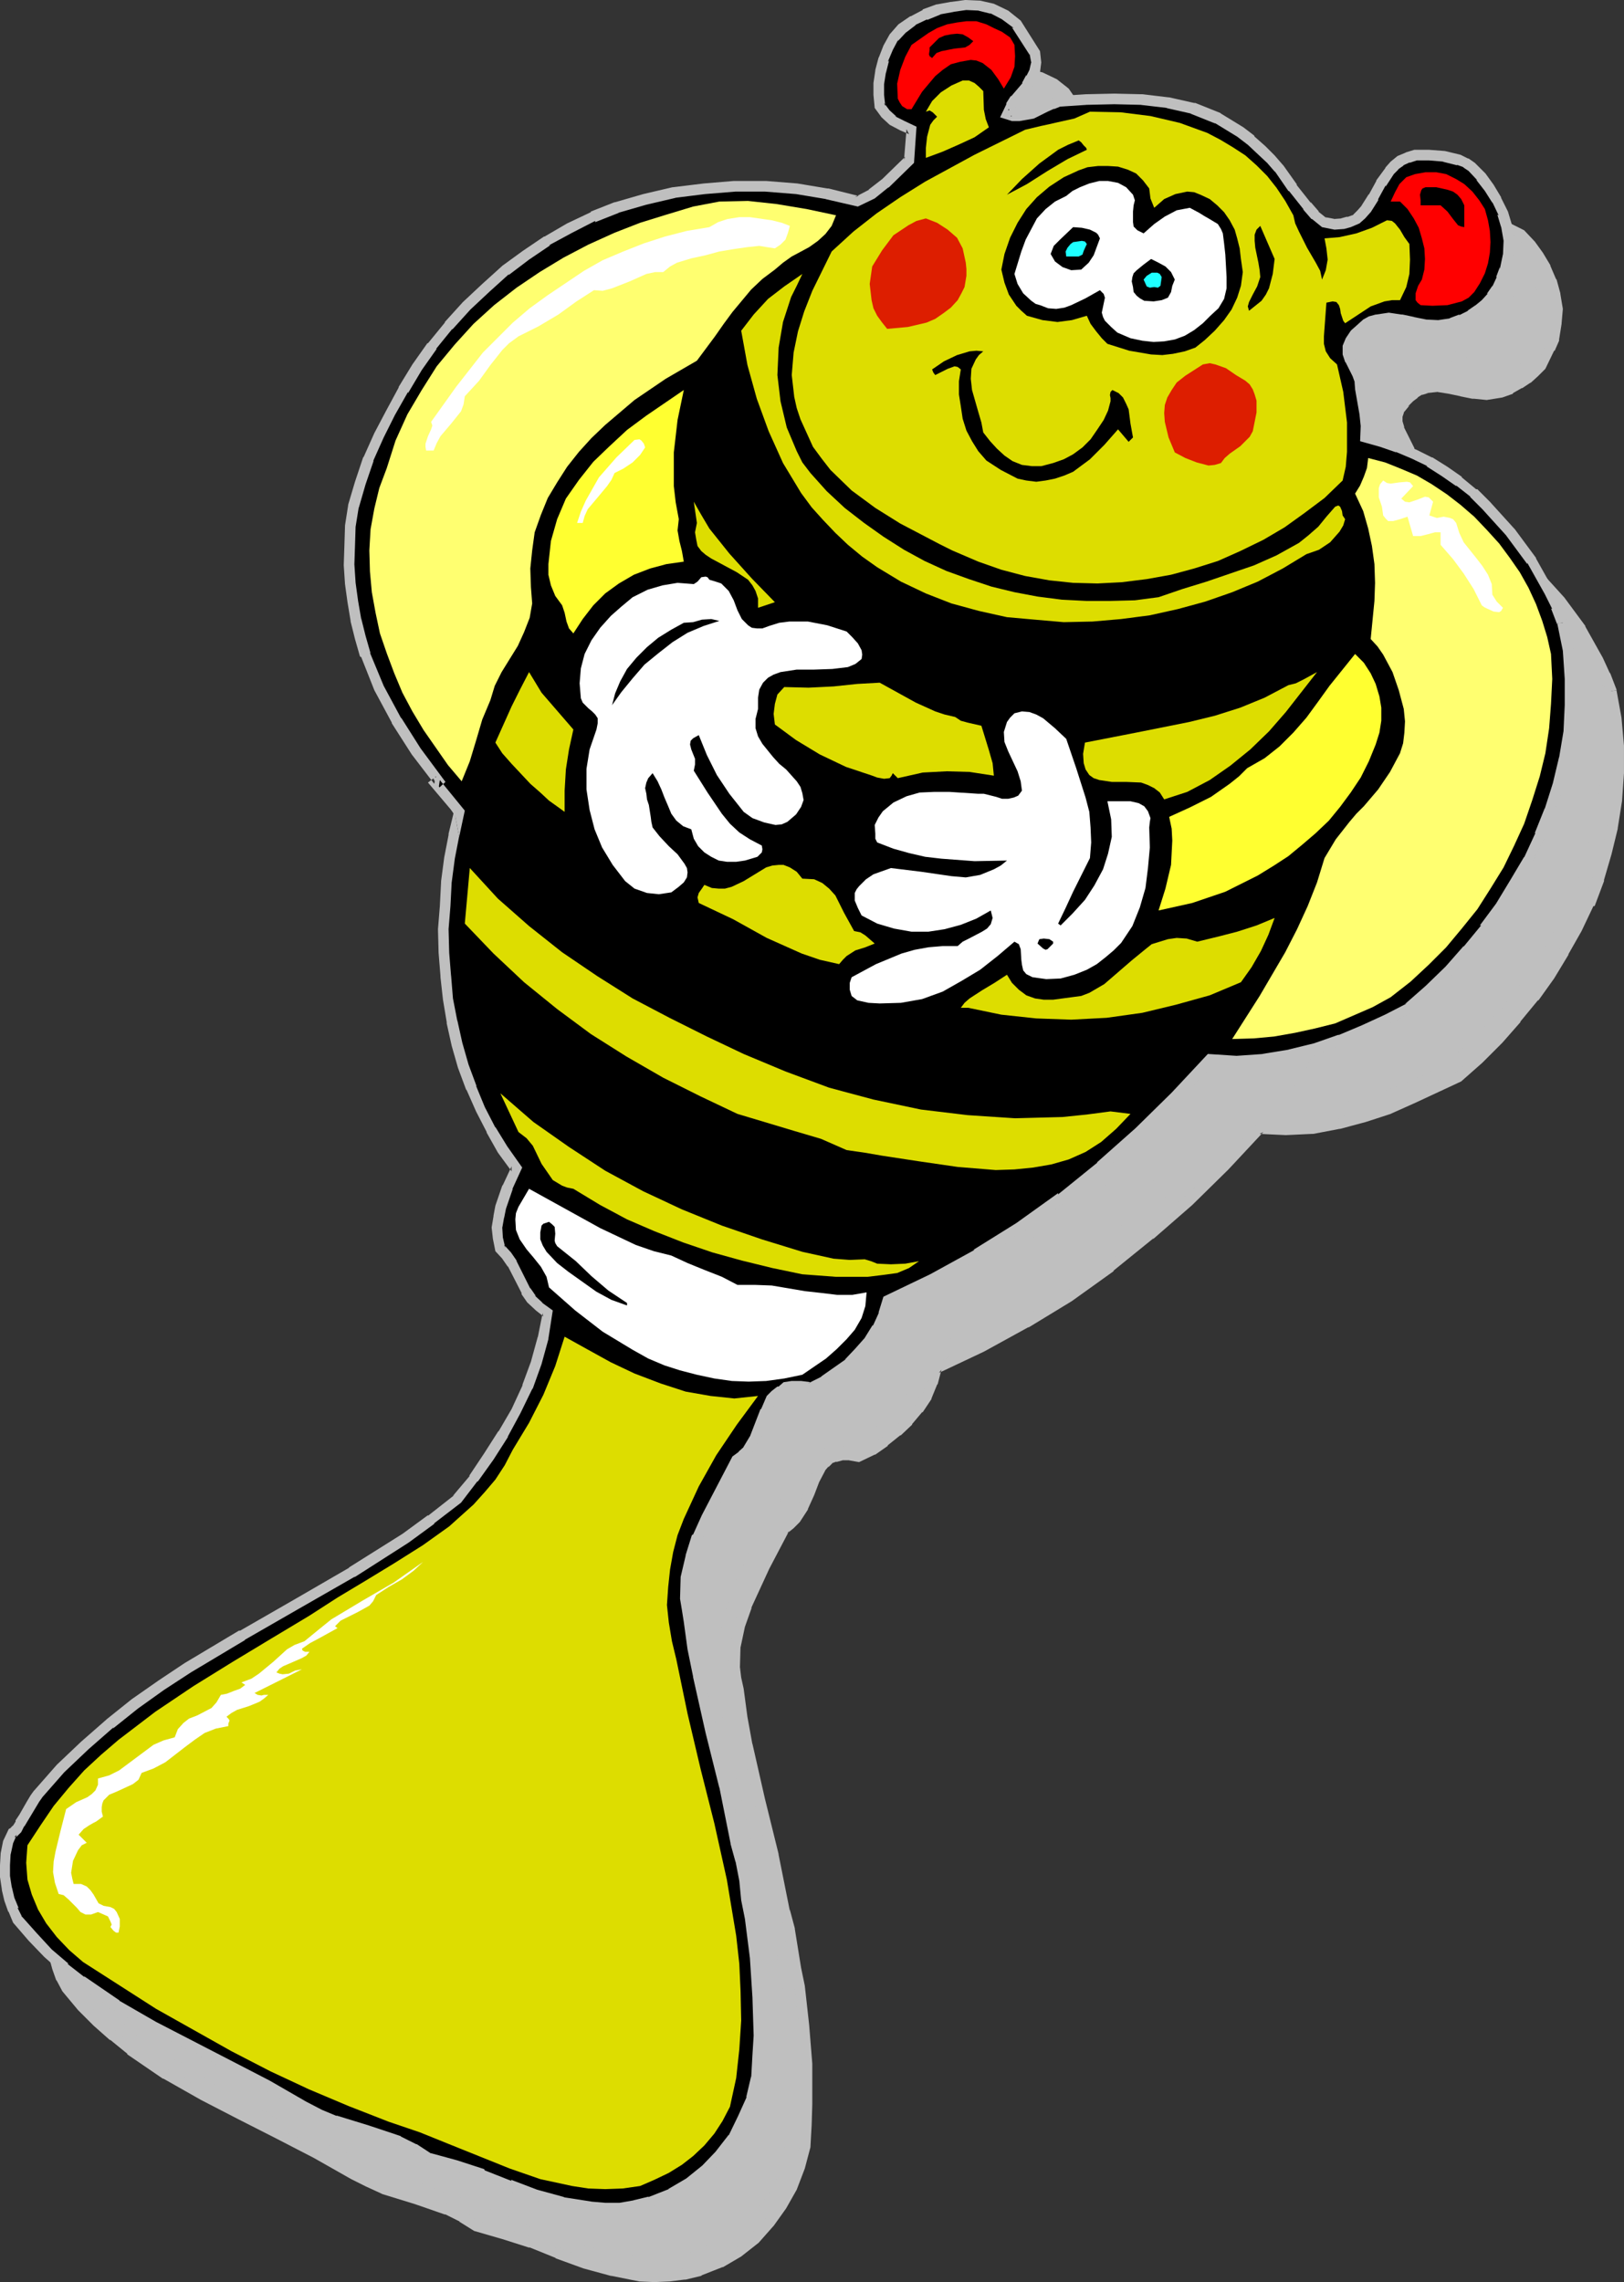
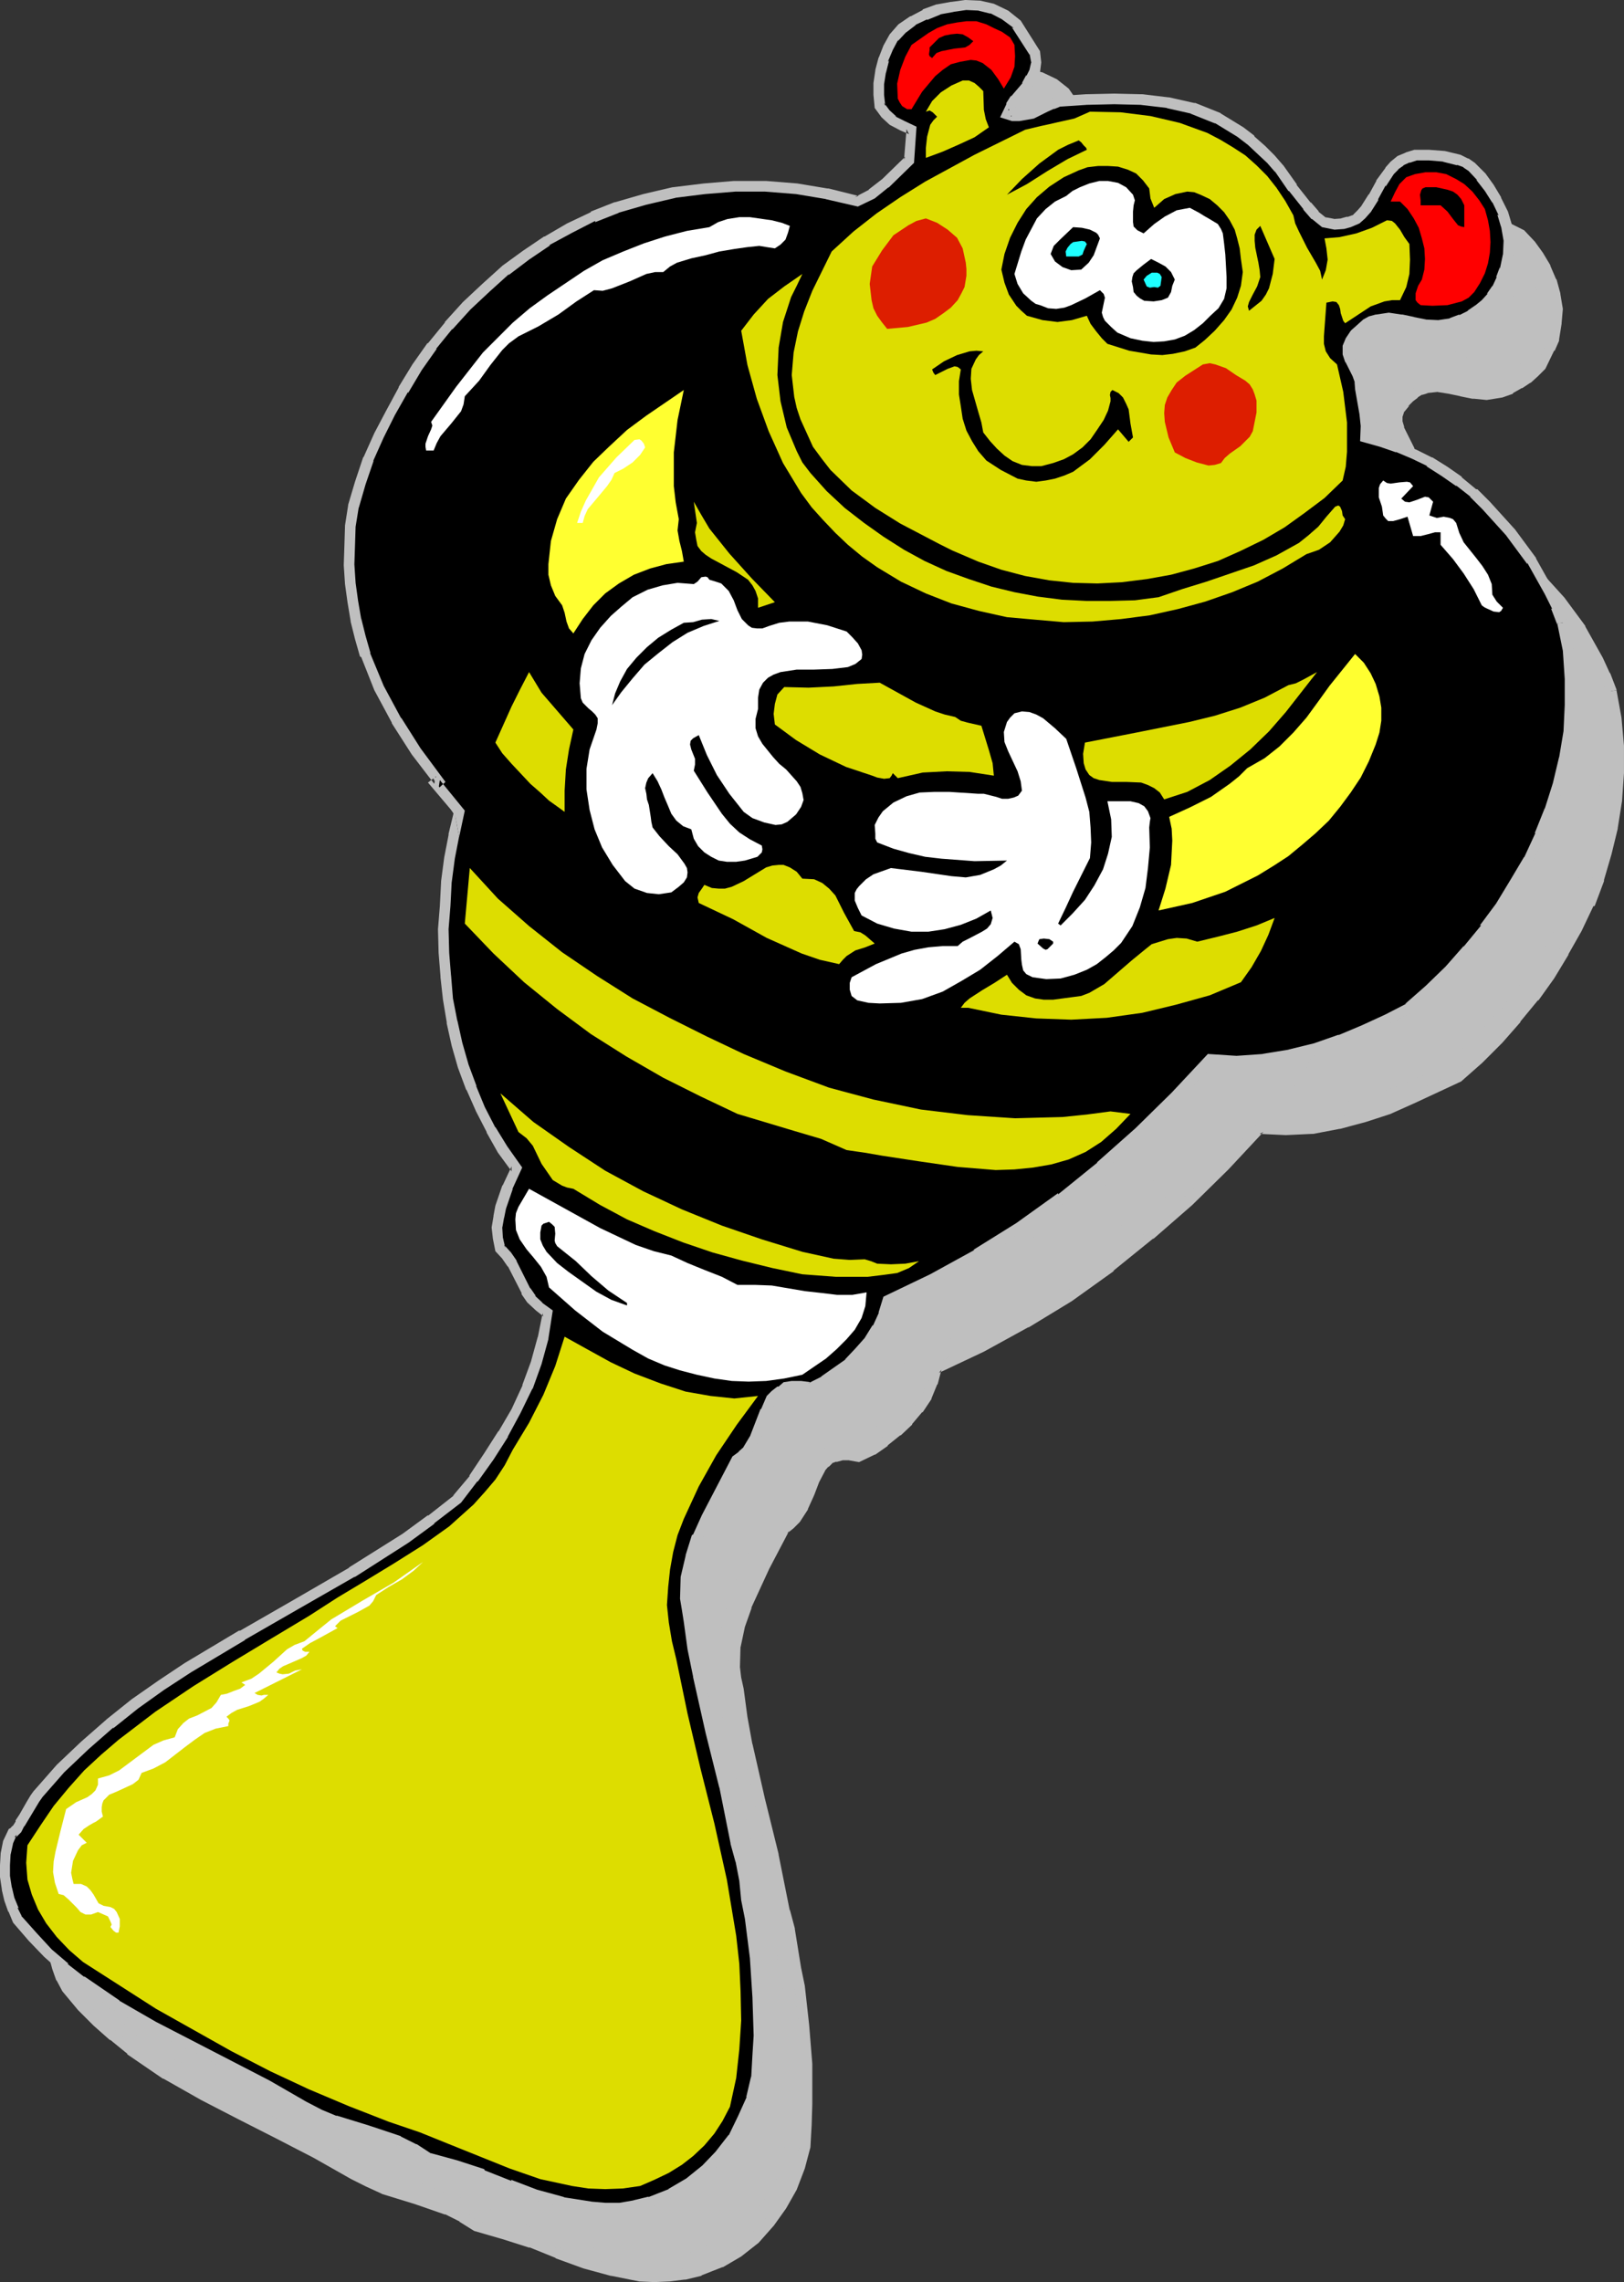
<svg xmlns="http://www.w3.org/2000/svg" xmlns:ns1="http://sodipodi.sourceforge.net/DTD/sodipodi-0.dtd" xmlns:ns2="http://www.inkscape.org/namespaces/inkscape" version="1.0" width="111.294mm" height="156.353mm" id="svg90" ns1:docname="Rattle 07.wmf">
  <rect width="100%" height="100%" fill="#333333" stroke="none" />
  <ns1:namedview id="namedview90" pagecolor="#ffffff" bordercolor="#000000" borderopacity="0.25" ns2:showpageshadow="2" ns2:pageopacity="0.0" ns2:pagecheckerboard="0" ns2:deskcolor="#d1d1d1" ns2:document-units="mm" />
  <defs id="defs1">
    <pattern id="WMFhbasepattern" patternUnits="userSpaceOnUse" width="6" height="6" x="0" y="0" />
  </defs>
  <path style="fill:#bfbfbf;fill-opacity:1;fill-rule:evenodd;stroke:none" d="m 155.619,535.028 -1.778,2.101 -1.939,1.293 -2.262,0.97 -1.939,0.646 -2.101,0.323 h -2.424 l -4.202,-0.485 -4.686,-1.616 -8.726,-3.555 -4.04,-1.616 -1.778,-1.131 -1.778,-0.808 -3.717,-1.454 -4.686,-2.747 -4.848,-2.424 -10.019,-4.363 -4.686,-2.262 -4.686,-2.747 -4.202,-3.393 -1.939,-1.939 -1.778,-2.101 -1.131,-2.747 -1.616,-2.909 -0.485,-1.454 -0.323,-1.293 0.485,-1.616 0.97,-1.454 4.525,-3.878 4.848,-4.04 10.342,-8.08 10.665,-7.918 5.171,-3.393 5.333,-3.393 1.778,-2.262 2.101,-1.778 2.424,-1.293 2.586,-1.131 5.171,-2.101 2.424,-1.616 2.101,-1.939 2.424,0.162 1.939,0.485 1.778,0.485 1.616,1.131 2.424,2.585 1.939,3.393 1.616,3.717 1.131,4.04 1.293,3.717 1.293,3.555 1.454,7.11 1.778,7.433 1.454,7.595 1.293,7.433 0.646,7.756 v 7.11 l -0.323,3.717 -0.646,3.555 -0.97,3.393 z m 261.627,-356.147 -1.616,-4.04 -1.616,-3.878 -4.525,-8.08 -5.494,-7.433 -6.302,-6.948 -3.555,-3.07 -3.555,-2.909 -3.717,-2.747 -3.878,-2.424 -3.878,-2.101 -4.363,-1.778 -4.04,-1.293 -4.363,-0.97 v -3.232 l -0.323,-3.232 -0.808,-6.464 -0.162,-1.778 -0.808,-1.778 -1.778,-3.555 -0.646,-1.778 v -1.778 l 0.646,-1.616 1.293,-1.778 1.454,-1.454 1.293,-0.97 1.454,-0.808 1.454,-0.646 3.07,-0.162 2.909,0.323 3.07,0.646 3.394,0.808 3.232,0.162 3.555,-0.646 2.586,-0.97 2.424,-1.131 1.939,-1.293 1.778,-1.616 1.616,-1.778 1.293,-2.101 1.131,-2.424 0.97,-2.585 0.808,-3.878 0.162,-3.717 -0.646,-3.717 -0.97,-3.555 -1.293,-3.232 -1.939,-3.232 -2.262,-2.909 -2.262,-2.585 -1.778,-0.97 -1.778,-0.808 -3.878,-0.97 -3.878,-0.162 -3.555,0.162 -1.939,0.646 -1.778,0.808 -1.616,1.131 -1.293,1.454 -2.262,3.232 -1.939,3.393 -1.939,3.07 -1.131,1.454 -1.454,1.131 -1.454,0.808 -1.778,0.485 h -2.262 l -2.424,-0.323 -2.586,-1.939 -1.939,-2.424 -3.717,-4.686 -3.717,-4.848 -1.939,-2.424 -2.424,-2.262 -2.747,-2.585 -2.747,-2.101 -3.07,-1.939 -3.07,-1.616 -6.141,-2.585 -6.787,-1.616 -6.787,-0.646 -7.11,-0.323 -6.949,0.323 -7.272,0.485 -3.394,1.131 -3.394,1.616 -3.394,0.97 h -1.616 l -1.454,-0.323 0.646,-2.262 1.454,-1.616 2.747,-3.717 1.293,-1.778 0.97,-2.262 0.485,-2.101 -0.485,-2.585 -4.848,-7.272 -2.909,-2.262 -3.394,-1.616 -3.232,-0.808 -3.555,-0.162 -3.555,0.323 -3.555,0.808 -3.232,1.454 -3.232,1.454 -2.747,2.101 -2.101,2.262 -1.616,2.747 -1.131,2.909 -0.808,3.07 -0.323,3.07 v 3.07 l 0.162,2.747 1.131,2.262 1.939,1.778 2.586,1.293 2.424,0.97 -0.646,8.08 -2.909,2.909 -3.394,2.909 -3.232,2.747 -3.717,1.939 -7.918,-2.101 -7.757,-1.131 -8.08,-0.808 h -8.08 l -8.08,0.485 -7.757,0.97 -7.433,1.778 -7.433,2.262 -6.141,2.262 -5.979,2.909 -5.656,3.393 -5.494,3.717 -5.494,4.201 -5.171,4.201 -4.686,5.009 -4.686,5.009 -4.363,5.333 -3.878,5.494 -3.717,5.656 -3.07,5.817 -3.07,6.14 -2.586,5.979 -2.262,6.302 -1.778,6.14 -0.808,5.009 -0.323,5.171 v 4.848 l 0.323,5.009 0.485,4.686 0.97,4.686 0.97,4.525 1.616,4.363 3.232,8.726 4.525,8.403 5.171,8.08 5.818,7.595 -0.808,0.323 6.141,7.756 -1.454,5.979 -1.131,5.979 -0.808,5.979 -0.323,6.302 -0.485,6.14 0.323,5.979 0.323,6.14 0.646,5.817 0.97,5.817 1.293,5.979 1.778,5.656 1.939,5.656 2.424,5.494 2.747,5.333 3.07,5.009 3.555,5.009 -2.101,4.848 -1.778,5.171 -0.808,2.424 -0.162,2.585 v 2.747 l 0.485,2.747 1.939,1.939 1.454,1.939 2.262,5.009 0.97,2.262 1.616,2.101 1.778,2.101 2.424,1.454 -1.293,6.464 -1.778,6.464 -2.262,6.302 -2.747,6.302 -3.394,5.817 -3.717,5.979 -3.878,5.656 -4.363,5.171 -6.626,5.333 -6.625,5.009 -13.897,8.726 -14.382,8.241 -14.059,8.08 -14.059,8.403 -6.949,4.525 -6.787,4.848 -6.464,5.171 -6.464,5.656 -6.302,5.817 -5.818,6.625 -1.616,1.939 -1.616,2.262 -1.131,2.101 -0.323,2.424 -0.485,0.323 -0.485,0.646 -0.485,0.323 h -0.485 l -1.293,2.585 -0.808,2.909 -0.162,2.909 v 2.909 l 0.485,3.07 0.808,2.909 0.97,2.747 1.293,2.585 3.878,4.363 4.04,4.201 4.202,3.717 4.363,3.555 9.211,6.302 9.534,5.494 9.857,5.009 9.696,4.848 9.857,5.171 9.534,5.494 4.04,1.939 3.878,1.778 8.403,2.585 8.08,2.747 3.878,1.939 3.717,2.262 7.11,1.939 6.949,2.424 6.949,2.747 6.949,2.585 7.11,1.939 7.272,1.293 3.717,0.323 3.717,-0.323 3.878,-0.323 4.202,-0.97 5.171,-2.262 4.686,-2.747 4.363,-3.232 3.717,-4.201 3.232,-4.363 2.586,-4.848 2.101,-5.171 1.293,-5.332 0.485,-5.656 0.162,-5.333 v -10.342 l -0.808,-10.019 -1.131,-10.18 -0.97,-4.686 -0.808,-4.848 -0.808,-5.171 -1.454,-4.686 -2.909,-14.543 -3.555,-14.22 -3.07,-14.382 -1.454,-6.948 -0.97,-7.272 -0.485,-2.909 -0.485,-2.747 0.323,-5.817 1.131,-5.171 1.778,-5.171 4.686,-10.18 5.01,-9.857 1.616,-1.131 1.454,-1.293 1.939,-3.232 1.454,-3.555 1.454,-3.232 1.616,-3.232 0.97,-1.131 1.131,-1.131 1.293,-0.646 1.778,-0.323 h 2.262 l 2.262,0.323 3.555,-1.778 3.394,-2.101 3.07,-2.585 2.909,-2.747 2.586,-3.07 2.101,-3.393 1.616,-3.555 0.97,-3.717 11.797,-5.494 11.312,-6.14 11.15,-6.948 10.827,-7.595 10.181,-8.241 10.019,-8.888 9.373,-9.049 9.049,-9.695 6.787,0.485 6.787,-0.485 6.949,-1.131 6.625,-1.778 6.464,-2.101 6.302,-2.747 5.818,-2.747 5.656,-2.747 5.333,-4.686 5.171,-5.171 4.686,-5.332 4.525,-5.494 4.04,-5.656 3.717,-5.979 3.394,-6.14 3.07,-6.464 2.586,-6.464 1.939,-6.625 1.616,-6.625 1.131,-7.11 0.323,-6.948 v -6.948 l -0.485,-7.272 z" id="path1" />
  <path style="fill:#bfbfbf;fill-opacity:1;fill-rule:evenodd;stroke:none" d="m 154.487,534.543 0.162,-0.485 -1.778,2.101 0.162,-0.323 -1.939,1.454 h 0.162 l -2.101,0.97 0.162,-0.162 -1.939,0.485 h 0.162 l -2.101,0.485 h 0.162 -2.424 0.323 l -4.363,-0.646 h 0.162 l -4.686,-1.616 0.162,0.323 -8.565,-3.555 -0.162,-0.162 -4.202,-1.616 0.485,0.162 -1.778,-1.131 h -0.162 l -1.778,-0.808 -3.717,-1.616 h 0.162 l -4.686,-2.747 h -0.162 l -5.01,-2.262 -9.857,-4.363 -4.848,-2.424 h 0.323 l -4.686,-2.585 v 0.162 l -4.202,-3.393 h 0.162 l -1.939,-1.939 v 0.162 l -1.778,-2.101 0.162,0.162 -1.131,-2.747 -1.454,-2.909 -0.646,-1.454 0.162,0.485 -0.162,-1.454 v 0.646 l 0.323,-1.616 -0.162,0.485 0.97,-1.454 -0.162,0.162 4.525,-3.878 h -0.162 l 4.848,-4.04 v 0.162 l 10.342,-8.08 10.665,-7.756 5.171,-3.555 5.494,-3.555 1.939,-2.585 -0.323,0.323 2.101,-1.778 -0.162,0.162 2.424,-1.131 2.424,-1.293 5.333,-2.101 2.586,-1.616 0.162,-0.162 2.101,-1.939 -1.131,0.323 2.424,0.323 1.939,0.323 h -0.162 l 1.778,0.646 -0.485,-0.323 1.616,1.293 -0.162,-0.162 2.424,2.424 -0.162,-0.162 1.939,3.393 v -0.323 l 1.616,3.717 -0.162,-0.162 1.131,4.201 1.131,3.717 v 0.162 l 1.454,3.555 v -0.485 l 1.293,7.11 v 0.162 l 1.778,7.433 v -0.162 l 1.616,7.595 1.131,7.433 0.808,7.756 v -0.162 7.11 -0.162 l -0.323,3.717 -0.646,3.555 v -0.162 l -0.97,3.232 0.162,-0.162 -1.293,3.393 2.262,1.293 1.454,-3.555 0.162,-0.162 0.97,-3.232 v -0.323 l 0.485,-3.393 0.485,-3.717 v -0.323 -7.11 -0.323 l -0.808,-7.595 -1.131,-7.433 -1.616,-7.595 v -0.323 l -1.778,-7.433 v 0.323 l -1.293,-7.272 -1.454,-3.717 v 0.162 l -1.131,-3.717 -1.131,-4.201 -0.323,-0.162 -1.454,-3.717 v -0.162 l -1.939,-3.393 -2.747,-2.747 -0.323,-0.162 -1.616,-1.131 -2.101,-0.808 h -0.162 l -1.939,-0.323 -2.909,-0.323 -2.747,2.424 0.162,-0.162 -2.262,1.454 h 0.162 l -5.333,2.262 -2.586,1.131 -2.424,1.131 -2.424,1.939 -1.939,2.585 0.323,-0.323 -5.171,3.232 -5.333,3.555 -10.665,7.918 -10.342,7.918 v 0.323 l -4.848,4.04 h -0.162 l -4.525,3.878 -1.131,1.778 -0.646,2.262 0.162,1.778 0.808,1.454 1.616,2.909 1.131,3.07 1.939,2.101 v 0.162 l 1.939,1.939 h 0.162 l 4.202,3.393 v 0.162 l 4.686,2.747 h 0.162 l 4.686,2.424 10.019,4.201 4.848,2.424 h -0.162 l 4.686,2.747 h 0.162 l 3.717,1.454 1.778,0.808 h -0.162 l 1.939,1.293 4.363,1.778 -0.162,-0.323 8.565,3.555 0.162,0.162 4.686,1.616 4.525,0.646 h 0.162 2.586 l 2.262,-0.485 h 0.162 l 1.939,-0.485 0.162,-0.323 2.101,-0.97 2.424,-1.454 1.939,-2.262 z" id="path2" />
  <path style="fill:#bfbfbf;fill-opacity:1;fill-rule:evenodd;stroke:none" d="m 418.699,178.72 v -0.162 l -1.616,-4.201 -0.162,-0.162 -1.778,-3.878 -4.525,-8.08 v -0.162 l -5.494,-7.433 -0.162,-0.162 -6.302,-6.948 -3.555,-3.07 h -0.162 l -3.555,-2.909 v -0.162 l -3.717,-2.747 -3.878,-2.424 h -0.162 l -4.04,-2.101 -4.202,-1.778 -0.162,-0.162 -4.202,-1.454 -4.363,-0.97 1.131,1.454 v -3.393 l -0.485,-3.393 -0.808,-6.464 -0.162,-1.939 -0.97,-1.939 -1.778,-3.555 0.162,0.162 -0.485,-1.616 v 0.323 -1.778 0.323 l 0.485,-1.454 -0.162,0.323 1.454,-1.778 -0.323,0.162 1.454,-1.454 -0.162,0.162 1.293,-0.97 h -0.162 l 1.293,-0.808 -0.162,0.162 1.616,-0.485 h -0.485 l 3.07,-0.323 h -0.323 l 3.07,0.485 3.07,0.646 h -0.162 l 3.232,0.646 h 0.485 l 3.232,0.323 4.04,-0.646 2.747,-0.97 v -0.162 l 2.262,-1.293 h 0.162 l 1.939,-1.293 0.323,-0.162 1.778,-1.616 1.939,-1.939 2.262,-4.686 h 0.162 l 1.131,-2.585 v -0.323 l 0.646,-4.04 v -0.162 l 0.323,-3.717 -0.646,-3.878 v -0.162 l -0.97,-3.555 -0.162,-0.162 -1.454,-3.393 v -0.162 l -1.939,-3.232 -2.101,-2.909 -0.162,-0.162 -2.586,-2.747 -3.878,-1.939 -4.202,-0.97 -4.04,-0.162 -3.717,0.162 -2.262,0.485 -0.162,0.323 -1.939,0.808 -1.616,1.131 -0.162,0.162 -1.293,1.616 -2.424,3.232 -1.939,3.393 -1.939,3.07 0.162,-0.162 -1.131,1.454 -1.454,1.131 0.485,-0.162 -1.616,0.808 0.162,-0.323 -1.778,0.646 h 0.485 -2.262 0.323 l -2.586,-0.323 0.485,0.162 -2.424,-1.939 0.162,0.323 -1.939,-2.424 -3.717,-4.686 h 0.162 l -3.717,-4.848 h -0.162 l -1.939,-2.262 v -0.323 l -2.424,-2.262 -2.747,-2.585 -0.162,-0.162 -2.747,-2.262 -3.232,-1.939 h -0.162 l -2.909,-1.454 -6.302,-2.585 -0.162,-0.162 -6.625,-1.616 h -0.162 l -6.949,-0.808 h -0.162 l -7.11,-0.162 -6.949,0.162 h -0.162 l -7.272,0.646 -3.555,1.131 -0.162,0.162 -3.555,1.616 0.162,-0.162 -3.394,0.97 h 0.485 -1.616 0.485 l -1.616,-0.485 0.97,1.778 0.808,-2.101 -0.162,0.323 1.293,-1.778 2.747,-3.717 1.454,-1.778 1.131,-2.424 0.323,-2.585 -0.323,-3.07 -5.333,-7.756 -3.07,-2.424 -3.717,-1.778 -3.555,-0.808 -3.717,-0.162 h -0.162 l -3.555,0.323 h -0.162 l -3.555,0.808 -0.162,0.162 -3.394,1.454 -3.07,1.454 h -0.323 l -2.909,2.262 -2.262,2.424 -1.616,3.07 -1.131,2.909 -0.323,0.162 -0.646,2.909 v 0.162 l -0.485,3.232 v 3.555 l 0.162,2.909 1.616,2.424 2.101,2.262 2.747,1.293 2.424,0.97 -0.808,-1.293 -0.646,8.08 0.485,-0.808 -2.909,2.909 -3.394,2.909 h 0.162 l -3.232,2.747 0.162,-0.162 -3.717,1.939 0.97,-0.162 -7.918,-2.262 h -0.162 l -7.757,-1.131 -8.08,-0.808 h -8.403 l -8.08,0.646 -7.757,0.97 h -0.162 l -7.595,1.778 -7.433,2.101 h -0.162 l -5.979,2.424 v 0.162 l -6.141,2.909 h -0.162 l -5.656,3.393 -5.494,3.717 -5.494,4.04 -0.162,0.323 -5.171,4.201 -4.686,5.009 -4.686,5.009 v 0.162 l -4.363,5.333 h -0.162 l -3.878,5.494 -3.717,5.656 v 0.162 l -3.232,5.979 -2.909,5.979 -2.747,6.14 -0.162,0.162 -2.101,6.302 -1.778,5.979 v 0.323 l -0.808,5.009 -0.323,5.171 v 5.171 l 0.323,5.009 0.323,4.686 0.97,4.686 0.97,4.525 v 0.162 l 1.616,4.525 v 0.162 l 3.394,8.564 h 0.162 l 4.525,8.564 v 0.162 l 5.01,8.08 5.979,7.595 0.485,-1.939 -2.262,1.131 7.272,8.888 -0.485,-1.293 -1.293,6.14 v 0.162 l -1.131,5.817 -0.808,6.14 v 0.162 l -0.485,6.302 -0.323,6.14 0.162,5.979 h 2.747 l -0.162,-5.979 0.323,-6.14 0.485,-6.302 v 0.162 l 0.646,-5.979 1.293,-5.979 v 0.323 l 1.293,-6.948 -6.464,-7.918 -0.323,1.939 2.262,-1.293 -6.787,-8.726 -5.171,-8.08 v 0.162 l -4.363,-8.403 h 0.162 l -3.394,-8.564 v 0.162 l -1.616,-4.525 v 0.162 l -0.97,-4.525 -0.97,-4.686 -0.323,-4.686 -0.485,-4.848 v 0.162 -4.848 0.162 l 0.485,-5.009 0.808,-5.171 v 0.162 l 1.778,-5.979 2.101,-6.302 -0.162,0.162 2.747,-5.979 2.909,-6.14 3.07,-5.817 v 0.162 l 3.717,-5.656 4.04,-5.494 h -0.323 l 4.363,-5.333 v 0.162 l 4.686,-5.009 4.686,-5.009 5.171,-4.201 -0.162,0.162 5.333,-4.201 5.494,-3.717 5.818,-3.232 h -0.323 l 6.141,-2.909 v 0.162 l 5.979,-2.424 h -0.162 l 7.434,-2.101 7.433,-1.778 h -0.162 l 7.918,-0.97 7.918,-0.646 h -0.162 8.08 -0.162 l 7.918,0.808 7.918,1.131 h -0.162 l 8.403,2.262 4.202,-2.262 3.394,-2.909 h 0.162 l 3.394,-2.909 3.07,-3.393 0.808,-9.372 -3.07,-1.293 -2.586,-1.454 0.323,0.162 -1.939,-1.616 0.162,0.323 -1.131,-2.101 0.162,0.323 -0.162,-2.747 v 0.162 -3.07 0.162 l 0.485,-3.07 v 0.162 l 0.646,-2.909 -0.162,0.162 1.131,-2.909 1.616,-2.747 -0.162,0.323 2.101,-2.262 -0.162,0.162 2.747,-1.939 h -0.162 l 3.07,-1.616 3.394,-1.293 -0.162,0.162 3.394,-0.808 h -0.162 l 3.555,-0.323 h -0.162 l 3.555,0.162 h -0.485 l 3.394,0.808 -0.162,-0.323 3.232,1.616 -0.162,-0.162 2.909,2.262 -0.323,-0.162 4.848,7.272 -0.162,-0.646 0.323,2.585 v -0.323 l -0.323,2.101 0.162,-0.323 -0.97,2.101 v -0.162 l -1.293,1.778 -2.747,3.717 -1.454,1.939 -1.293,3.717 3.07,0.808 h 1.939 l 3.555,-0.97 0.162,-0.323 3.555,-1.454 -0.162,0.162 3.232,-1.131 h -0.162 l 7.272,-0.646 h -0.162 l 6.949,-0.162 7.11,0.162 h -0.162 l 6.787,0.808 h -0.162 l 6.625,1.616 -0.162,-0.323 6.302,2.585 2.909,1.616 h -0.162 l 3.07,1.939 2.747,2.101 -0.162,-0.162 2.747,2.585 2.262,2.262 v -0.162 l 2.101,2.424 h -0.323 l 3.717,4.848 h 0.323 l 3.717,4.686 1.939,2.585 2.909,2.101 2.909,0.646 h 0.162 2.424 l 1.939,-0.646 0.162,-0.162 1.778,-0.808 1.616,-1.293 1.131,-1.454 0.162,-0.162 1.939,-3.07 2.101,-3.393 2.101,-3.393 -0.162,0.323 1.293,-1.454 -0.162,0.162 1.616,-1.131 h -0.323 l 1.778,-0.808 -0.162,0.162 1.939,-0.485 h -0.323 l 3.555,-0.162 3.878,0.162 h -0.485 l 4.04,0.97 -0.323,-0.162 1.778,0.646 1.778,1.131 -0.323,-0.323 2.262,2.585 -0.162,-0.162 2.262,2.909 1.939,3.07 v -0.162 l 1.293,3.393 -0.162,-0.162 0.97,3.393 v -0.162 l 0.646,3.717 v -0.162 l -0.323,3.717 v -0.162 l -0.646,3.878 v -0.323 l -0.97,2.424 h 0.162 l -1.293,2.424 -1.131,2.101 0.162,-0.323 -1.778,1.778 -1.616,1.616 0.162,-0.323 -1.939,1.454 h 0.162 l -2.424,1.131 v -0.162 l -2.424,0.97 h 0.323 l -3.555,0.646 h 0.162 l -3.232,-0.323 h 0.323 l -3.232,-0.646 h -0.323 l -3.07,-0.646 -3.07,-0.485 -3.232,0.323 -1.778,0.485 -0.162,0.323 -1.293,0.646 h -0.323 l -1.454,1.293 -1.454,1.454 -0.162,0.323 -1.293,1.939 -0.808,1.939 v 2.101 l 0.485,1.939 0.323,0.162 1.616,3.555 0.808,1.778 -0.162,-0.323 0.162,1.778 0.808,6.464 0.485,3.232 v -0.162 l 0.162,4.201 5.01,1.293 4.202,1.454 -0.162,-0.323 4.202,1.778 3.878,2.262 h -0.162 l 3.878,2.262 3.717,2.747 v -0.162 l 3.555,2.909 h -0.162 l 3.555,3.07 6.302,6.948 -0.323,-0.162 5.494,7.433 v -0.162 l 4.525,7.918 1.778,4.04 -0.162,-0.323 1.616,4.201 v -0.162 z" id="path3" />
  <path style="fill:#bfbfbf;fill-opacity:1;fill-rule:evenodd;stroke:none" d="m 126.208,264.525 0.323,6.14 v 0.162 l 0.646,5.817 0.97,5.979 v 0.162 l 1.454,5.817 1.778,5.656 1.939,5.817 0.162,0.162 2.262,5.494 2.747,5.171 v 0.323 l 3.232,5.009 3.555,5.009 v -1.454 l -2.262,4.848 -0.162,0.323 -1.778,5.009 -0.808,2.747 -0.162,2.585 v 3.07 l 0.808,3.232 2.101,2.262 -0.162,-0.162 1.454,1.939 v -0.162 l 2.262,4.848 0.97,2.424 1.616,2.262 0.162,0.162 1.778,2.101 2.586,1.778 -0.646,-1.454 -1.131,6.464 v -0.162 l -1.778,6.464 -2.424,6.302 0.323,-0.323 -2.747,6.302 -3.394,5.979 v -0.323 l -3.717,5.979 -3.878,5.656 h 0.162 l -4.363,5.333 0.162,-0.323 -6.625,5.333 v -0.162 l -6.626,4.848 -13.897,8.888 h 0.162 l -14.221,8.241 -14.221,7.918 H 74.658 l -14.059,8.564 -6.787,4.363 -6.949,5.009 -6.464,5.009 -0.162,0.323 -6.464,5.656 -6.302,5.817 -5.818,6.625 v 0.162 l -1.616,2.101 h -0.162 l -1.616,2.101 v 0.162 l -1.293,2.424 -0.485,2.424 0.485,-0.646 -1.454,1.293 0.97,-0.323 h -1.293 l -1.616,3.232 -0.162,0.162 -0.808,3.232 -0.162,3.07 v 3.232 l 0.323,2.909 v 0.162 l 0.808,2.909 0.97,2.747 0.162,0.162 1.454,2.747 4.04,4.848 4.04,4.04 4.202,3.717 h 0.162 l 4.363,3.555 v 0.162 l 9.211,6.302 h 0.162 l 9.696,5.494 9.696,5.009 9.857,5.009 9.696,5.009 9.696,5.494 3.878,1.939 3.878,1.778 0.323,0.162 8.403,2.585 7.918,2.747 -0.162,-0.162 3.878,1.939 h -0.162 l 3.878,2.424 7.272,2.101 7.11,2.262 -0.162,-0.162 6.787,2.747 0.162,0.162 7.11,2.585 7.11,1.939 h 0.162 l 7.272,1.454 h 0.162 l 3.717,0.162 3.717,-0.162 h 0.162 l 3.878,-0.485 h 0.323 l 4.04,-0.97 0.162,-0.162 5.333,-2.101 h 0.162 l 4.686,-2.747 4.525,-3.555 3.717,-4.201 0.162,-0.162 3.232,-4.525 2.747,-4.848 2.101,-5.494 1.454,-5.494 0.323,-5.817 0.162,-5.333 v -10.503 l -0.808,-10.019 -1.131,-10.18 -0.97,-4.686 -0.808,-5.009 -0.808,-5.009 v -0.162 l -1.293,-4.848 v 0.323 l -2.909,-14.543 v -0.162 l -3.555,-14.382 -3.232,-14.22 v 0.162 l -1.293,-7.11 -0.97,-7.272 -0.646,-2.909 -0.323,-2.747 v 0.323 l 0.162,-5.817 v 0.485 l 1.131,-5.332 1.778,-5.009 -0.162,0.162 4.686,-10.18 5.171,-9.857 -0.485,0.646 1.616,-1.293 0.162,-0.162 1.454,-1.454 2.101,-3.232 v -0.162 l 1.616,-3.555 1.293,-3.393 1.616,-3.07 -0.162,0.162 0.97,-1.131 v 0.162 l 1.131,-1.131 -0.323,0.162 1.293,-0.485 -0.162,0.162 1.778,-0.485 h -0.485 2.262 -0.323 l 2.747,0.485 4.04,-1.939 h 0.162 l 3.232,-2.262 v -0.162 l 3.232,-2.585 h 0.162 l 2.909,-2.747 v -0.162 l 2.586,-3.07 h 0.162 l 2.262,-3.393 v -0.162 l 1.454,-3.555 0.162,-0.162 0.97,-3.717 -0.646,0.808 11.635,-5.494 11.473,-6.302 h 0.162 l 11.15,-6.787 10.827,-7.756 v -0.162 l 10.181,-8.241 h 0.162 l 10.019,-8.726 9.373,-9.211 9.049,-9.695 -0.97,0.485 6.787,0.323 6.787,-0.323 h 0.323 l 6.787,-1.293 h 0.162 l 6.626,-1.778 6.464,-2.101 0.323,-0.162 6.141,-2.747 11.797,-5.494 5.494,-4.848 5.171,-5.171 4.686,-5.333 v -0.162 l 4.525,-5.494 h 0.162 l 4.04,-5.656 3.717,-6.14 v -0.162 l 3.394,-5.979 3.07,-6.464 h 0.323 l 2.424,-6.464 v -0.323 l 1.939,-6.625 1.616,-6.625 v -0.162 l 1.131,-7.11 v -0.162 l 0.485,-6.948 v -7.11 l -0.646,-7.272 -1.293,-7.11 -2.747,0.485 1.293,6.948 0.646,7.272 v -0.162 6.948 l -0.485,6.948 v -0.162 l -1.131,6.948 v -0.162 l -1.616,6.625 -1.939,6.787 v -0.323 l -2.424,6.464 h 0.162 l -3.232,6.464 -3.232,6.14 v -0.162 l -3.717,5.979 -4.202,5.817 h 0.162 l -4.363,5.333 v -0.162 l -4.686,5.333 -5.171,5.171 -5.333,4.686 0.485,-0.323 -5.656,2.747 -5.979,2.747 -6.302,2.747 0.323,-0.162 -6.464,2.101 -6.787,1.778 h 0.323 l -6.949,1.293 h 0.162 l -6.787,0.323 -7.433,-0.323 -9.373,9.857 -9.373,9.211 -10.019,8.888 h 0.162 l -10.181,8.241 v -0.162 l -10.827,7.595 -11.15,6.787 h 0.162 l -11.312,6.302 -12.12,5.979 -1.454,4.04 0.323,-0.162 -1.616,3.555 v -0.323 l -2.101,3.393 h 0.162 l -2.586,3.07 v -0.162 l -2.909,2.747 h 0.162 l -3.07,2.585 v -0.162 l -3.394,2.101 h 0.162 l -3.394,1.778 0.646,-0.162 -2.262,-0.485 h -0.162 -2.424 l -1.939,0.485 -1.778,0.808 -1.293,1.293 v 0.162 l -1.293,1.293 -1.454,3.232 -1.454,3.393 -1.616,3.555 v -0.323 l -1.939,3.232 0.162,-0.162 -1.293,1.293 0.162,-0.162 -1.778,1.293 -5.171,10.18 -4.848,10.18 -0.162,0.323 -1.778,5.009 -1.131,5.494 -0.162,5.979 0.323,2.909 0.646,2.909 0.97,7.272 1.293,6.948 v 0.323 l 3.232,14.22 3.555,14.382 v -0.323 l 2.909,14.543 v 0.162 l 1.293,4.686 v -0.162 l 0.808,5.171 0.808,4.848 0.97,4.686 1.131,10.18 0.808,10.019 v -0.162 10.342 l -0.162,5.333 -0.323,5.656 v -0.323 l -1.454,5.171 -1.939,5.333 0.162,-0.323 -2.747,4.686 -3.07,4.525 0.162,-0.323 -3.717,4.201 0.162,-0.162 -4.202,3.232 -4.848,2.747 h 0.323 l -5.333,2.262 0.162,-0.323 -4.04,0.97 h 0.162 l -3.878,0.485 h 0.162 l -3.717,0.162 -3.717,-0.162 h 0.162 l -7.272,-1.454 h 0.162 l -6.949,-1.939 -7.11,-2.585 0.162,0.323 -6.787,-2.747 -0.162,-0.323 -7.11,-2.262 -7.11,-1.939 0.485,0.162 -3.717,-2.424 h -0.162 l -4.04,-1.939 -0.162,-0.162 -7.918,-2.747 -8.565,-2.585 0.323,0.323 -4.04,-1.778 -3.878,-1.939 -9.534,-5.494 -9.857,-5.171 -9.696,-4.848 -9.857,-5.171 -9.534,-5.494 h 0.162 l -9.211,-6.14 v 0.162 l -4.363,-3.555 h 0.162 l -4.202,-3.717 -4.04,-4.201 -3.878,-4.363 0.162,0.323 -1.293,-2.585 0.162,0.162 -0.97,-2.747 -0.808,-2.909 v 0.162 l -0.323,-2.909 v 0.162 -2.909 l 0.162,-2.909 v 0.485 l 0.808,-3.07 -0.162,0.323 1.131,-2.585 -1.131,0.808 1.131,-0.323 1.939,-1.939 0.646,-2.747 -0.323,0.485 1.293,-2.262 v 0.323 l 1.454,-2.262 h -0.162 l 1.616,-1.939 v 0.162 l 5.818,-6.625 6.302,-5.817 6.464,-5.656 -0.162,0.162 6.464,-5.171 6.787,-4.848 6.949,-4.525 14.059,-8.403 h -0.162 l 14.059,-8.08 14.221,-8.241 h 0.323 l 13.897,-8.726 6.625,-4.848 v -0.323 l 6.787,-5.171 4.363,-5.494 h 0.162 l 4.04,-5.817 3.717,-5.817 v -0.162 l 3.232,-5.979 2.747,-6.14 0.162,-0.323 2.424,-6.14 1.778,-6.464 v -0.323 l 1.131,-7.11 -2.909,-2.262 0.162,0.162 -1.778,-1.939 0.162,0.323 -1.454,-2.262 v 0.162 l -0.97,-2.262 -2.424,-4.848 v -0.323 l -1.616,-1.939 -1.939,-2.101 0.485,0.808 -0.646,-2.747 v 0.162 -2.747 0.162 l 0.162,-2.585 v 0.323 l 0.808,-2.585 1.778,-5.171 -0.162,0.323 2.586,-5.817 -4.04,-5.333 -3.07,-5.171 v 0.162 l -2.747,-5.333 -2.424,-5.333 0.323,0.162 -1.939,-5.656 -1.778,-5.817 -1.454,-5.817 v 0.162 l -0.97,-5.817 -0.646,-5.817 v 0.162 l -0.323,-6.14 z" id="path4" />
  <path style="fill:#bfbfbf;fill-opacity:1;fill-rule:evenodd;stroke:none" d="m 275.524,29.248 v 3.07 l -0.323,2.747 -0.646,2.747 -1.778,3.07 -1.454,-2.585 -1.939,-2.424 -2.262,-1.939 -1.616,-0.485 -1.616,-0.323 -2.747,0.485 -2.262,0.808 -2.262,1.293 -1.939,1.778 -3.232,4.04 -2.747,4.525 h -1.293 l -0.97,-0.808 -0.808,-1.131 -0.323,-0.97 -0.162,-3.878 0.808,-3.555 1.131,-3.393 1.616,-3.07 4.202,-3.07 2.424,-1.293 2.586,-0.97 2.424,-0.485 2.586,-0.323 h 2.747 l 2.586,0.808 1.939,0.97 2.101,0.97 1.778,1.454 0.808,0.808 z" id="path5" />
  <path style="fill:#bfbfbf;fill-opacity:1;fill-rule:evenodd;stroke:none" d="m 264.858,28.44 -0.97,0.97 -1.293,0.646 -3.07,0.323 -3.07,0.485 -1.293,0.485 -1.293,1.293 -0.485,-0.485 -0.323,-0.485 0.323,-0.97 v -0.808 l 1.131,-1.293 1.131,-0.97 1.616,-0.646 1.616,-0.485 h 1.778 l 1.454,0.162 1.454,0.808 z" id="path6" />
  <path style="fill:#bfbfbf;fill-opacity:1;fill-rule:evenodd;stroke:none" d="m 267.282,41.367 0.323,4.686 0.97,4.686 -3.717,2.585 -3.878,1.939 -4.363,1.778 -4.04,1.616 v -2.747 l 0.323,-2.909 0.808,-2.747 0.646,-1.131 0.97,-1.131 -1.131,-1.131 -0.646,-0.323 -0.97,0.162 1.616,-2.747 2.262,-2.424 2.747,-1.616 2.747,-1.454 1.616,0.162 1.293,0.646 1.454,0.97 z" id="path7" />
  <path style="fill:#bfbfbf;fill-opacity:1;fill-rule:evenodd;stroke:none" d="m 347.596,73.362 0.485,2.101 0.808,2.262 4.686,8.08 1.616,4.201 0.646,-0.97 0.323,-1.131 0.323,-2.747 -0.162,-3.07 -0.485,-2.747 3.878,-0.323 4.04,-0.808 4.363,-1.616 3.717,-1.939 1.131,0.323 0.808,0.485 1.616,1.616 0.97,1.939 1.293,1.939 v 4.201 l -0.162,3.393 -0.808,3.393 -1.454,3.393 h -2.262 l -1.939,0.323 -3.555,1.616 -3.232,2.101 -3.232,2.101 -0.485,-0.485 -0.323,-0.97 -0.162,-1.293 -0.162,-0.97 -0.323,-0.97 -0.646,-0.646 -1.131,-0.323 -1.616,0.485 -0.323,4.201 -0.485,4.201 0.162,2.101 0.646,1.778 1.131,1.939 1.778,1.616 1.616,7.272 0.97,7.595 v 7.918 l -0.323,3.717 -0.808,3.717 -4.686,4.201 -5.171,4.201 -5.333,3.717 -5.656,3.07 -5.656,2.909 -5.818,2.424 -6.141,2.101 -6.302,1.616 -6.141,1.131 -6.302,0.808 -6.464,0.162 -6.302,-0.162 -6.302,-0.646 -6.302,-1.131 -5.979,-1.616 -6.141,-2.101 -6.625,-2.909 -3.394,-1.616 -3.232,-1.778 -6.949,-3.393 -6.464,-4.04 -5.979,-4.686 -5.333,-5.009 -2.262,-3.07 -2.262,-3.07 -1.778,-3.555 -1.454,-3.555 -0.97,-2.909 -0.808,-2.909 -0.646,-5.656 0.323,-5.656 1.293,-5.494 1.778,-5.494 2.101,-5.333 4.848,-10.18 5.656,-5.009 6.141,-4.848 6.141,-4.04 6.141,-3.878 12.928,-7.11 13.251,-6.464 4.04,-1.131 4.363,-0.808 4.04,-1.131 4.202,-1.616 7.757,0.162 7.918,0.97 7.595,1.616 7.272,2.747 3.232,1.616 3.394,1.939 5.818,4.686 2.747,2.747 2.586,3.07 2.424,3.393 z" id="path8" />
  <path style="fill:#bfbfbf;fill-opacity:1;fill-rule:evenodd;stroke:none" d="m 294.108,56.718 -5.171,2.262 -4.848,3.232 -5.333,3.07 -5.171,2.747 3.878,-4.04 4.525,-4.04 4.848,-3.232 2.586,-1.454 2.747,-1.131 1.131,1.131 0.646,0.646 z" id="path9" />
  <path style="fill:#bfbfbf;fill-opacity:1;fill-rule:evenodd;stroke:none" d="m 310.267,66.737 0.485,2.424 0.97,2.262 2.586,-1.939 2.909,-1.616 1.454,-0.485 1.616,-0.162 1.616,0.162 1.778,0.646 2.262,1.131 1.939,1.616 1.778,1.778 1.454,2.101 1.131,2.424 0.97,2.262 0.646,2.585 0.323,2.747 0.485,3.555 -0.485,3.393 -1.131,3.07 -1.616,3.07 -1.939,3.07 -2.101,2.424 -2.586,2.424 -2.586,1.939 -2.909,0.97 -2.747,0.808 -2.909,0.162 h -2.909 l -5.656,-0.97 -5.818,-1.778 -1.293,-1.616 -1.293,-1.616 -1.454,-2.101 -1.131,-1.939 -3.717,1.293 -4.04,0.323 -3.717,-0.323 -3.878,-1.293 -1.454,-1.293 -1.293,-1.454 -1.939,-2.909 -1.131,-3.07 -0.808,-3.232 0.808,-4.201 1.293,-4.201 1.778,-3.717 2.424,-3.555 2.909,-3.07 3.07,-2.747 3.717,-2.424 4.04,-1.616 2.262,-0.808 2.586,-0.485 2.586,-0.162 2.424,0.323 2.586,0.646 2.262,1.131 1.939,1.778 z" id="path10" />
  <path style="fill:#bfbfbf;fill-opacity:1;fill-rule:evenodd;stroke:none" d="m 397.045,71.908 0.808,2.747 0.646,3.07 0.162,2.747 -0.162,2.585 -0.646,2.747 -0.808,2.747 -1.131,2.585 -1.616,2.424 -1.293,1.131 -1.778,0.97 -3.717,0.97 -3.717,0.485 -3.394,-0.323 -0.808,-0.646 -0.323,-0.808 v -1.778 l 0.808,-1.939 0.97,-1.616 0.646,-2.585 0.162,-2.747 -0.162,-2.585 -0.646,-2.747 -0.97,-2.424 -1.131,-2.585 -1.778,-2.424 -1.939,-1.939 h -2.262 l 0.808,-2.262 1.454,-2.262 1.616,-1.778 2.262,-0.97 2.747,-0.485 2.747,0.162 2.586,0.646 2.424,1.131 2.424,1.293 1.939,1.939 1.778,2.262 z" id="path11" />
  <path style="fill:#bfbfbf;fill-opacity:1;fill-rule:evenodd;stroke:none" d="m 306.066,68.03 0.323,1.454 -0.323,3.07 v 2.747 l 0.162,1.131 0.97,0.97 1.616,0.646 2.747,-2.101 2.909,-1.939 2.909,-1.778 3.555,-0.808 2.262,1.454 1.293,0.646 1.293,0.808 2.424,1.616 0.808,0.97 0.485,1.131 0.162,2.747 0.485,2.747 0.323,5.979 v 3.07 l -0.808,2.424 -1.293,2.585 -2.101,1.939 -2.101,1.939 -2.262,1.778 -2.424,1.454 -2.747,0.808 -2.747,0.485 -2.747,0.323 -2.909,-0.323 -2.909,-0.485 -3.555,-1.778 -1.454,-1.131 -1.616,-1.616 -0.646,-0.97 -0.162,-1.293 0.646,-2.101 0.162,-1.939 -0.485,-0.97 -0.97,-0.808 -3.394,1.939 -3.717,1.939 -1.778,0.646 -2.262,0.162 h -1.939 l -2.101,-0.808 -1.454,-0.485 -1.131,-0.646 -1.939,-1.939 -1.454,-2.585 -0.646,-2.585 1.778,-5.817 2.424,-5.817 1.616,-2.747 1.939,-2.262 2.586,-1.939 2.909,-1.293 1.616,-1.454 1.939,-1.131 2.262,-0.808 2.586,-0.485 2.586,-0.323 2.262,0.646 2.262,0.97 z" id="path12" />
  <path style="fill:#bfbfbf;fill-opacity:1;fill-rule:evenodd;stroke:none" d="m 391.874,70.777 v 5.817 l -0.808,-0.162 -0.808,-0.323 -1.131,-1.778 -1.616,-1.939 -1.778,-1.616 h -5.333 v -2.585 l 0.485,-1.293 0.323,-0.485 0.646,-0.323 h 2.909 l 2.909,0.646 1.131,0.485 1.293,0.808 0.97,1.131 z" id="path13" />
  <path style="fill:#bfbfbf;fill-opacity:1;fill-rule:evenodd;stroke:none" d="m 228.984,73.362 -1.131,2.747 -1.616,2.262 -1.778,1.778 -2.101,1.616 -2.262,1.131 -2.424,1.454 -2.262,1.454 -2.262,1.778 -3.07,2.424 -2.909,2.747 -5.01,5.817 -4.202,6.14 -4.686,6.302 -8.08,4.686 -8.08,5.494 -7.595,6.464 -3.555,3.555 -3.394,3.393 -2.909,4.04 -2.747,3.878 -2.262,4.04 -1.939,4.363 -1.454,4.525 -0.97,4.686 -0.162,4.686 0.162,4.848 0.162,4.201 -0.808,3.717 -1.293,3.717 -1.778,3.555 -3.878,6.948 -1.778,3.555 -1.131,3.717 -2.262,5.171 -1.454,5.171 -1.778,5.333 -2.262,5.332 -3.394,-4.201 -6.302,-8.888 -2.747,-5.009 -2.586,-4.848 -2.262,-4.848 -2.101,-5.332 -1.454,-5.009 -1.454,-5.333 -0.808,-5.494 -0.485,-5.333 v -5.494 l 0.323,-5.494 0.97,-5.332 1.131,-5.171 2.101,-5.333 2.262,-7.272 2.909,-6.625 3.717,-6.464 4.04,-6.14 4.686,-5.494 4.848,-5.171 5.333,-5.009 5.818,-4.525 5.818,-4.04 6.302,-3.717 6.464,-3.555 6.626,-2.909 6.787,-2.585 6.787,-2.101 6.787,-1.939 6.949,-1.454 7.433,-0.162 7.434,0.808 7.433,1.131 z" id="path14" />
  <path style="fill:#bfbfbf;fill-opacity:1;fill-rule:evenodd;stroke:none" d="m 217.026,76.109 -0.162,1.939 -0.808,1.616 -1.293,1.293 -1.616,0.97 -1.939,-0.323 -1.778,-0.162 -3.232,0.323 -3.394,0.646 -3.717,0.323 -3.555,1.131 -3.717,0.808 -3.717,1.131 -1.778,1.131 -1.778,1.293 h -2.262 l -2.262,0.646 -4.525,1.939 -4.363,1.778 -2.424,0.323 h -2.424 l -2.101,1.454 -2.101,1.454 -4.848,3.393 -5.171,3.07 -5.171,2.585 -2.262,1.616 -1.939,1.939 -3.232,3.878 -2.909,3.878 -1.778,2.101 -1.939,1.939 -0.162,2.101 -0.808,1.778 -2.586,3.232 -2.747,3.393 -0.97,1.778 -0.646,1.939 h -2.101 l -0.162,-0.97 v -0.808 l 0.808,-1.939 0.808,-1.778 0.162,-1.131 -0.162,-0.97 6.464,-9.049 7.11,-8.564 3.717,-4.04 4.04,-3.878 4.04,-3.717 4.848,-3.232 4.363,-3.393 5.01,-2.909 4.848,-2.747 5.333,-2.585 5.171,-2.101 5.818,-1.778 5.656,-1.131 5.818,-1.131 2.101,-1.293 2.586,-0.97 2.747,-0.323 h 2.909 l 5.818,0.646 2.262,0.646 z" id="path15" />
  <path style="fill:#bfbfbf;fill-opacity:1;fill-rule:evenodd;stroke:none" d="m 261.95,81.927 0.808,3.717 0.162,1.778 v 1.616 l -0.646,2.909 -0.646,1.616 -0.97,1.778 -1.778,1.939 -2.101,1.454 -1.939,1.454 -2.262,0.97 -4.686,1.131 -5.333,0.646 -1.616,-1.616 -1.131,-1.939 -1.616,-3.878 -0.323,-4.363 0.162,-2.262 0.646,-2.262 2.262,-4.201 3.232,-3.555 1.778,-1.616 2.101,-1.293 2.101,-0.97 2.424,-0.808 2.909,1.131 2.747,1.778 2.101,2.101 z" id="path16" />
  <path style="fill:#bfbfbf;fill-opacity:1;fill-rule:evenodd;stroke:none" d="m 342.91,84.674 -0.485,3.878 -0.97,3.717 -0.808,1.778 -1.131,1.616 -1.616,1.454 -1.778,1.131 -0.162,-1.131 0.162,-0.97 0.808,-2.262 1.454,-2.101 0.485,-2.262 -0.323,-3.717 -0.808,-3.878 -0.162,-1.939 0.162,-1.616 0.323,-1.293 0.808,-0.97 z" id="path17" />
  <path style="fill:#bfbfbf;fill-opacity:1;fill-rule:evenodd;stroke:none" d="m 297.34,79.341 -1.293,4.525 -1.454,1.939 -1.939,1.778 -2.424,0.323 -2.262,-0.808 -1.939,-1.616 -1.131,-2.101 0.808,-1.939 1.454,-1.778 3.555,-3.07 2.101,0.323 2.101,0.323 1.454,0.646 0.646,0.485 z" id="path18" />
  <path style="fill:#bfbfbf;fill-opacity:1;fill-rule:evenodd;stroke:none" d="m 294.108,80.957 -0.646,1.778 -0.646,0.808 -0.646,0.808 h -3.394 l -0.162,-1.454 0.323,-0.97 0.808,-0.97 0.97,-0.323 1.939,-0.485 0.808,0.323 z" id="path19" />
  <path style="fill:#bfbfbf;fill-opacity:1;fill-rule:evenodd;stroke:none" d="m 317.055,90.006 -0.646,1.616 -0.646,1.778 -0.808,1.293 -0.485,0.323 -0.808,0.323 -2.101,0.323 -2.586,-0.162 -1.939,-1.131 -0.646,-0.97 -0.323,-1.454 -0.323,-1.293 v -1.293 l 0.646,-0.97 0.646,-0.808 1.939,-1.293 1.778,-1.616 2.101,0.97 1.778,0.97 1.454,1.454 z" id="path20" />
  <path style="fill:#bfbfbf;fill-opacity:1;fill-rule:evenodd;stroke:none" d="m 313.661,89.521 -0.323,2.262 -0.646,0.323 -0.97,-0.162 -1.454,0.162 -0.646,-0.323 -0.485,-0.808 -0.323,-0.97 0.808,-0.97 1.293,-0.646 1.616,-0.162 0.485,0.646 z" id="path21" />
  <path style="fill:#bfbfbf;fill-opacity:1;fill-rule:evenodd;stroke:none" d="m 222.358,140.423 4.525,4.686 4.525,4.201 4.848,4.04 5.171,3.393 5.171,3.393 5.494,2.747 5.818,2.585 5.656,2.262 5.818,1.778 5.818,1.616 6.141,0.97 6.302,0.808 6.302,0.323 h 6.141 l 6.302,-0.162 6.302,-0.808 12.281,-3.878 12.443,-4.201 5.979,-2.424 5.494,-3.393 2.747,-1.939 2.424,-2.101 2.262,-2.585 2.262,-2.747 0.646,-0.162 0.646,0.162 0.323,0.97 0.323,1.293 0.162,0.646 0.323,0.323 -0.485,1.616 -0.808,1.616 -2.424,2.747 -3.07,1.939 -3.394,0.97 -5.979,3.717 -6.302,3.393 -6.625,2.909 -7.11,2.262 -7.11,2.262 -7.433,1.293 -7.11,1.131 -7.595,0.646 h -7.433 l -7.433,-0.323 -7.11,-0.97 -7.272,-1.454 -7.11,-2.101 -6.625,-2.585 -6.464,-3.07 -6.141,-3.717 -3.878,-2.747 -3.717,-3.07 -3.394,-3.07 -3.07,-3.393 -2.909,-3.232 -2.747,-3.717 -4.686,-7.595 -4.04,-8.08 -2.909,-8.403 -2.262,-8.888 -1.778,-8.726 3.07,-4.525 3.878,-3.717 4.363,-3.555 4.525,-3.232 -1.616,3.07 -1.293,2.909 -2.101,6.464 -1.293,6.787 -0.162,7.11 0.808,6.787 1.616,6.787 2.424,6.14 1.616,3.07 z" id="path22" />
  <path style="fill:#bfbfbf;fill-opacity:1;fill-rule:evenodd;stroke:none" d="m 267.282,108.751 -1.293,0.97 -0.646,1.293 -0.97,2.262 -0.323,2.585 0.323,2.747 1.454,5.656 0.808,2.747 0.646,2.747 3.555,4.363 2.101,1.778 2.101,1.293 2.424,0.97 2.262,0.485 h 2.747 l 2.909,-0.808 2.747,-0.97 2.586,-1.454 2.424,-1.939 2.101,-2.101 1.778,-2.424 1.293,-2.585 1.293,-2.424 0.485,-2.424 v -0.646 l -0.162,-0.646 0.162,-0.808 0.646,-0.646 1.616,0.808 1.293,1.131 0.808,1.616 0.646,1.616 0.485,3.717 0.485,3.555 -0.97,0.97 -3.07,-3.393 -3.232,4.04 -3.717,4.04 -4.363,3.07 -2.262,0.97 -2.424,0.808 -2.586,0.646 -2.262,0.162 -2.586,-0.162 -2.424,-0.646 -4.202,-2.101 -3.717,-2.585 -2.262,-2.424 -1.616,-2.424 -1.454,-2.747 -0.97,-3.232 -0.646,-3.07 -0.323,-3.232 v -3.232 l 0.323,-3.232 -0.485,-0.485 -0.808,-0.162 -1.939,0.485 -1.778,0.97 -1.616,0.646 -0.323,-0.808 -0.485,-0.646 3.232,-2.101 3.232,-1.778 3.394,-0.97 h 1.778 z" id="path23" />
  <path style="fill:#bfbfbf;fill-opacity:1;fill-rule:evenodd;stroke:none" d="m 334.992,116.184 1.131,0.97 0.97,1.454 0.646,1.293 0.323,1.616 v 3.232 l -0.485,3.07 -0.485,1.778 -0.97,1.293 -2.262,2.262 -1.454,1.131 -1.293,0.97 -1.131,1.131 -0.97,1.454 -1.616,0.323 h -1.778 l -2.909,-0.485 -2.909,-1.454 -1.454,-0.646 -1.293,-0.646 -1.616,-4.04 -0.97,-4.04 -0.162,-2.101 v -2.101 l 0.485,-2.101 1.293,-1.778 1.454,-1.939 1.939,-1.778 4.686,-2.909 1.778,-0.162 h 1.616 l 2.747,1.131 2.586,1.616 z" id="path24" />
  <path style="fill:#bfbfbf;fill-opacity:1;fill-rule:evenodd;stroke:none" d="m 188.423,152.219 -0.162,3.07 0.485,2.747 1.131,5.009 -4.525,0.646 -4.363,1.131 -4.04,1.778 -3.878,2.101 -3.717,2.747 -3.232,3.232 -2.747,3.393 -2.262,3.878 -1.293,-1.454 -1.131,-3.878 -0.323,-1.939 -1.778,-2.585 -1.131,-2.747 -0.646,-2.747 -0.162,-2.747 0.162,-2.909 0.646,-2.909 1.454,-5.817 2.424,-5.171 3.07,-5.009 3.878,-4.686 4.202,-4.201 4.686,-4.04 4.848,-3.717 5.01,-3.393 4.848,-3.232 -1.616,7.918 -0.97,8.241 v 8.564 l 0.485,4.525 z" id="path25" />
  <path style="fill:#bfbfbf;fill-opacity:1;fill-rule:evenodd;stroke:none" d="m 179.858,133.474 -1.293,2.101 -1.939,2.101 -2.586,1.454 -2.424,1.293 -0.808,1.616 -0.97,1.616 -2.424,2.909 -2.424,2.909 -0.808,1.778 -0.485,1.778 h -1.454 l 0.808,-2.909 1.293,-2.909 1.616,-2.909 1.939,-2.747 4.363,-5.333 4.686,-4.525 1.131,-0.162 0.646,0.323 0.485,0.646 z" id="path26" />
-   <path style="fill:#bfbfbf;fill-opacity:1;fill-rule:evenodd;stroke:none" d="m 414.498,187.123 0.162,6.464 -0.162,6.464 -0.485,6.302 -1.293,6.302 -1.293,6.302 -1.778,5.979 -2.101,5.979 -2.586,5.817 -2.909,5.656 -3.232,5.494 -3.555,5.332 -3.878,5.009 -4.04,4.686 -4.525,4.848 -4.686,4.201 -5.171,4.201 -4.686,2.424 -4.848,2.262 -5.171,1.939 -5.01,1.293 -5.333,1.293 -5.494,0.97 -5.333,0.323 -5.494,0.162 7.272,-11.311 6.787,-11.311 3.07,-5.656 2.747,-6.14 2.262,-6.14 2.101,-6.14 2.909,-5.009 3.555,-4.525 7.433,-8.564 3.07,-4.525 2.424,-4.848 0.646,-2.585 0.646,-2.747 0.162,-2.909 -0.323,-3.07 -1.454,-5.009 -1.778,-4.686 -2.262,-4.525 -1.454,-1.939 -1.616,-1.939 0.97,-9.857 v -4.848 l -0.323,-4.686 -0.485,-4.686 -0.97,-4.686 -1.454,-4.525 -1.778,-4.363 1.939,-4.525 1.454,-4.686 4.363,1.293 4.04,1.293 4.04,1.939 4.04,2.101 3.717,2.585 3.717,2.747 3.232,3.232 3.394,3.232 3.07,3.555 2.747,3.717 2.586,3.878 2.424,4.04 1.939,4.201 1.778,4.201 1.293,4.525 z" id="path27" />
+   <path style="fill:#bfbfbf;fill-opacity:1;fill-rule:evenodd;stroke:none" d="m 414.498,187.123 0.162,6.464 -0.162,6.464 -0.485,6.302 -1.293,6.302 -1.293,6.302 -1.778,5.979 -2.101,5.979 -2.586,5.817 -2.909,5.656 -3.232,5.494 -3.555,5.332 -3.878,5.009 -4.04,4.686 -4.525,4.848 -4.686,4.201 -5.171,4.201 -4.686,2.424 -4.848,2.262 -5.171,1.939 -5.01,1.293 -5.333,1.293 -5.494,0.97 -5.333,0.323 -5.494,0.162 7.272,-11.311 6.787,-11.311 3.07,-5.656 2.747,-6.14 2.262,-6.14 2.101,-6.14 2.909,-5.009 3.555,-4.525 7.433,-8.564 3.07,-4.525 2.424,-4.848 0.646,-2.585 0.646,-2.747 0.162,-2.909 -0.323,-3.07 -1.454,-5.009 -1.778,-4.686 -2.262,-4.525 -1.454,-1.939 -1.616,-1.939 0.97,-9.857 v -4.848 l -0.323,-4.686 -0.485,-4.686 -0.97,-4.686 -1.454,-4.525 -1.778,-4.363 1.939,-4.525 1.454,-4.686 4.363,1.293 4.04,1.293 4.04,1.939 4.04,2.101 3.717,2.585 3.717,2.747 3.232,3.232 3.394,3.232 3.07,3.555 2.747,3.717 2.586,3.878 2.424,4.04 1.939,4.201 1.778,4.201 1.293,4.525 " id="path27" />
  <path style="fill:#bfbfbf;fill-opacity:1;fill-rule:evenodd;stroke:none" d="m 378.462,143.655 -2.747,3.393 0.808,0.808 0.97,0.162 1.939,-0.808 2.262,-0.808 1.131,0.162 0.97,1.293 -0.808,3.232 0.97,0.485 0.808,0.162 1.778,-0.162 1.616,0.162 0.646,0.323 0.808,0.97 0.808,2.585 1.131,2.424 3.394,4.201 1.778,2.262 1.293,2.101 0.808,2.424 0.162,2.585 1.293,1.778 1.778,1.616 -0.485,0.808 -0.485,0.646 h -0.808 l -0.808,-0.323 -3.232,-1.454 -1.939,-4.525 -2.424,-3.878 -3.07,-3.717 -3.07,-3.555 v -3.393 h -1.616 l -1.778,0.323 -1.939,0.646 -1.939,-0.162 -1.293,-4.686 -1.939,0.485 -1.616,0.485 -1.616,-0.162 -0.485,-0.646 -0.485,-0.808 -0.323,-2.262 -0.808,-2.424 -0.162,-2.101 0.323,-0.97 0.97,-0.97 0.97,0.485 0.97,0.162 2.262,-0.323 1.939,-0.323 0.808,0.323 z" id="path28" />
-   <path style="fill:#bfbfbf;fill-opacity:1;fill-rule:evenodd;stroke:none" d="m 213.147,173.71 -4.04,1.293 v -2.262 l -0.646,-2.101 -0.97,-1.454 -1.131,-1.454 -2.909,-1.939 -6.787,-3.555 -1.293,-0.97 -1.131,-0.97 -0.808,-1.293 -0.646,-1.616 v -1.939 l 0.485,-2.424 -0.808,-5.171 1.778,3.232 2.101,3.555 5.01,6.464 z" id="path29" />
  <path style="fill:#bfbfbf;fill-opacity:1;fill-rule:evenodd;stroke:none" d="m 211.854,179.851 2.424,-0.646 2.747,-0.485 h 5.01 l 5.01,0.97 5.01,1.616 1.454,1.616 1.454,1.454 0.97,1.778 0.162,1.131 -0.162,1.293 -1.616,1.131 -1.939,0.646 -4.04,0.808 -4.848,0.162 h -4.363 l -4.202,0.323 -1.778,0.646 -1.616,0.97 -1.131,1.131 -0.97,1.778 -0.323,2.424 v 2.747 l -0.646,2.424 v 2.424 l 0.646,2.101 0.97,1.939 2.909,3.555 3.07,3.232 3.07,3.07 0.97,1.616 0.485,1.454 v 1.778 l -0.485,1.778 -1.454,1.778 -2.101,2.101 -1.616,0.646 -1.616,0.162 -2.909,-0.485 -2.747,-1.293 -2.586,-1.454 -3.717,-4.686 -3.07,-5.009 -2.586,-5.171 -1.939,-5.333 -1.616,0.808 -0.646,0.97 v 0.97 l 0.323,0.97 0.97,2.585 v 1.293 l -0.323,1.616 3.555,5.817 3.394,5.494 2.262,2.585 2.262,2.262 2.747,1.778 3.232,1.616 0.162,0.97 -0.162,0.808 -1.293,1.131 -1.454,0.646 -1.454,0.323 -2.262,0.485 -2.424,-0.323 -2.424,-0.323 -1.939,-0.808 -1.778,-1.293 -1.293,-1.616 -1.131,-1.939 -0.646,-2.101 -2.262,-1.131 -1.778,-1.293 -1.293,-1.778 -0.97,-1.939 -0.808,-2.101 -0.646,-2.424 -0.97,-1.939 -1.293,-1.939 -1.131,1.131 -0.808,1.131 -0.162,1.454 0.162,1.616 0.485,1.293 0.323,1.616 0.646,2.909 v 1.293 l 0.485,1.454 1.778,2.262 4.686,4.848 1.778,2.101 0.646,1.131 0.162,1.131 -0.323,1.293 -0.646,1.293 -1.454,1.131 -1.939,1.454 -1.454,0.646 -1.778,0.162 -3.232,-0.485 -2.909,-1.293 -2.586,-1.778 -3.232,-4.04 -2.586,-4.525 -2.101,-5.009 -1.454,-5.009 -0.808,-5.333 0.323,-5.333 0.646,-5.009 1.616,-5.171 0.646,-1.454 -0.162,-1.293 -0.485,-0.97 -0.808,-0.808 -1.939,-1.454 -0.808,-0.97 -0.323,-0.97 -0.485,-4.04 0.485,-3.878 1.131,-3.555 1.778,-3.555 2.101,-3.232 2.747,-2.909 2.747,-2.747 3.07,-2.424 3.717,-1.939 3.878,-1.131 4.04,-0.485 4.202,0.323 0.808,-0.808 1.131,-0.808 0.97,-0.162 0.646,0.162 0.485,0.323 1.616,0.485 1.293,0.485 1.939,1.939 1.454,2.424 0.97,2.585 1.131,2.262 1.454,1.778 2.262,0.808 1.454,-0.162 z" id="path30" />
-   <path style="fill:#bfbfbf;fill-opacity:1;fill-rule:evenodd;stroke:none" d="m 199.088,178.558 -4.202,1.131 -4.04,1.939 -3.878,2.424 -3.878,2.747 -3.555,3.07 -3.232,3.393 -2.909,3.555 -2.262,3.717 0.646,-3.232 1.454,-3.232 1.939,-2.909 2.424,-3.232 2.747,-2.747 2.909,-2.262 3.232,-2.262 3.394,-1.778 2.262,-0.162 2.424,-0.323 2.424,-0.323 z" id="path31" />
  <path style="fill:#bfbfbf;fill-opacity:1;fill-rule:evenodd;stroke:none" d="m 369.089,210.553 -1.778,4.201 -2.101,4.201 -2.586,3.878 -2.747,3.717 -2.909,3.555 -3.394,3.232 -3.555,3.232 -3.717,2.909 -3.878,2.585 -3.878,2.262 -4.202,2.262 -4.202,1.939 -8.726,2.909 -8.726,1.939 1.939,-5.656 1.131,-6.14 0.485,-5.979 -0.646,-6.302 5.333,-2.424 5.333,-2.747 5.01,-3.232 2.101,-1.939 2.262,-2.262 4.525,-2.747 3.878,-3.07 3.555,-3.555 3.232,-3.878 6.302,-8.241 6.625,-8.08 2.262,2.424 1.778,2.585 1.293,2.909 0.808,2.909 0.323,3.07 0.162,3.232 -0.485,3.07 z" id="path32" />
  <path style="fill:#bfbfbf;fill-opacity:1;fill-rule:evenodd;stroke:none" d="m 153.033,197.141 8.08,9.372 -0.97,5.171 -0.808,5.332 -0.485,5.333 v 5.817 l -1.616,-1.454 -2.424,-1.778 -2.424,-1.939 -2.424,-2.262 -5.01,-5.171 -2.101,-2.747 -1.778,-2.909 4.202,-9.211 2.101,-4.686 2.262,-4.201 z" id="path33" />
  <path style="fill:#bfbfbf;fill-opacity:1;fill-rule:evenodd;stroke:none" d="m 313.984,224.773 -1.131,-1.778 -1.293,-1.131 -1.616,-0.808 -1.778,-0.646 -3.717,-0.162 h -3.878 l -3.394,-0.323 -1.293,-0.646 -1.293,-0.808 -0.646,-1.293 -0.646,-1.778 -0.162,-2.424 0.323,-3.07 13.413,-2.585 6.787,-1.131 6.787,-1.454 6.949,-1.778 6.464,-1.939 6.464,-2.424 5.818,-3.393 2.262,-0.646 1.939,-0.808 1.778,-1.131 1.616,-0.808 -3.878,5.171 -4.04,5.009 -4.525,5.171 -4.686,4.686 -5.171,4.04 -5.494,3.878 -5.818,2.909 z" id="path34" />
  <path style="fill:#bfbfbf;fill-opacity:1;fill-rule:evenodd;stroke:none" d="m 266.798,205.706 0.808,3.232 1.131,2.909 0.808,3.393 0.646,3.232 -6.464,-0.808 -6.141,-0.323 -5.979,0.646 -6.302,1.131 -1.454,-0.97 -0.162,0.485 -0.485,0.485 -1.616,0.162 -1.616,-0.162 -1.293,-0.646 -6.949,-2.262 -6.625,-3.232 -6.464,-3.717 -5.494,-4.04 v -2.585 l 0.162,-2.585 0.808,-2.262 1.616,-1.939 h 6.302 l 6.464,-0.323 6.302,-0.485 5.818,-0.485 4.686,2.424 4.686,2.747 4.686,2.101 2.586,0.97 2.747,0.485 1.616,0.97 1.454,0.485 1.939,0.646 z" id="path35" />
  <path style="fill:#bfbfbf;fill-opacity:1;fill-rule:evenodd;stroke:none" d="m 294.916,240.124 -4.202,8.564 -1.939,4.04 -1.939,4.04 0.646,0.485 3.07,-3.07 2.909,-3.555 2.586,-3.717 2.101,-3.878 1.616,-4.201 0.808,-4.201 -0.162,-4.525 -1.131,-4.686 4.04,-0.323 2.101,0.323 1.939,0.323 1.616,0.808 1.131,1.131 0.646,1.778 -0.162,1.131 -0.323,1.454 0.323,5.009 -0.485,5.333 -0.808,5.333 -1.293,5.009 -2.262,4.848 -2.909,4.363 -1.939,2.101 -1.939,1.616 -2.262,1.778 -2.586,1.454 -3.394,1.131 -3.232,0.97 -3.717,0.485 -1.778,-0.323 -1.778,-0.485 -1.616,-0.646 -0.808,-1.131 -0.323,-1.131 -0.162,-1.454 -0.323,-2.747 -0.323,-1.131 -1.131,-0.808 -4.363,3.717 -4.525,3.555 -4.848,2.909 -5.01,2.747 -5.171,1.939 -5.494,0.97 -5.494,0.162 -2.909,-0.162 -2.909,-0.485 -1.454,-1.293 -0.808,-1.454 0.162,-2.101 0.646,-1.454 6.141,-3.393 6.625,-2.585 3.232,-0.97 3.555,-0.808 3.717,-0.323 h 4.04 l 1.293,-1.131 1.616,-0.808 3.555,-1.778 1.293,-0.808 0.808,-1.131 0.323,-1.616 -0.323,-1.939 -3.717,2.101 -3.878,1.778 -4.202,0.97 -4.363,0.646 h -4.363 l -4.363,-0.808 -4.363,-1.131 -4.04,-2.101 -1.778,-3.717 v -2.101 l 0.323,-0.97 0.808,-0.808 1.616,-1.939 1.939,-1.131 4.525,-1.616 7.757,0.97 8.08,1.293 3.717,0.162 3.717,-0.646 3.555,-1.293 1.778,-0.97 1.616,-1.454 -8.565,0.162 -8.565,-0.485 -4.04,-0.646 -4.363,-0.97 -3.878,-1.131 -4.202,-1.616 -0.485,-0.97 -0.323,-1.131 v -2.424 l 0.97,-1.939 1.293,-1.616 1.293,-1.293 1.454,-1.131 3.07,-1.616 3.555,-0.808 3.717,-0.323 h 3.878 l 7.433,0.808 h 1.616 l 1.616,0.162 1.454,0.323 1.778,0.485 1.454,0.162 1.454,-0.162 1.293,-0.808 0.97,-1.293 -0.485,-2.262 -0.808,-2.585 -2.262,-5.009 -0.97,-2.747 -0.162,-2.424 0.808,-2.585 0.646,-1.131 1.293,-1.131 1.939,-0.485 1.778,0.323 1.939,0.485 1.454,0.808 3.394,2.585 2.747,2.909 1.131,3.717 1.454,3.717 2.262,7.595 0.97,3.717 0.646,4.04 v 4.04 z" id="path36" />
  <path style="fill:#bfbfbf;fill-opacity:1;fill-rule:evenodd;stroke:none" d="m 233.993,258.707 1.454,0.323 1.293,0.97 1.293,1.293 1.131,0.97 -2.424,0.97 -2.424,0.808 -2.262,1.131 -1.131,0.97 -0.97,1.131 -4.848,-1.131 -4.686,-1.454 -4.686,-1.939 -4.363,-2.101 -8.726,-4.686 -8.888,-4.525 -0.323,-1.131 0.323,-1.293 0.808,-1.131 0.646,-1.131 1.778,0.808 1.616,0.323 1.778,-0.162 1.616,-0.485 3.07,-1.293 3.232,-1.939 2.909,-1.616 1.454,-0.485 1.454,-0.323 1.616,0.323 1.616,0.485 1.454,1.131 1.616,1.778 2.909,0.323 2.262,0.97 1.616,1.293 1.616,1.778 2.424,4.363 z" id="path37" />
  <path style="fill:#bfbfbf;fill-opacity:1;fill-rule:evenodd;stroke:none" d="m 205.067,290.864 10.827,4.525 11.312,3.878 11.797,3.07 11.958,2.585 12.281,1.616 12.281,0.646 12.281,-0.323 6.302,-0.646 5.979,-0.646 5.333,0.485 -3.717,3.878 -3.717,3.393 -4.363,2.585 -4.202,1.939 -4.525,1.293 -4.525,0.97 -4.848,0.485 -5.01,0.162 -9.696,-0.808 -10.019,-1.293 -9.534,-1.616 -4.848,-0.808 -4.363,-0.485 -6.949,-3.07 -7.11,-2.262 -3.394,-0.97 -3.717,-0.97 -7.11,-2.424 -9.534,-4.525 -9.857,-4.848 -9.373,-5.494 -9.211,-5.817 -9.049,-6.464 -8.403,-6.948 -8.08,-7.433 -7.433,-7.756 1.616,-14.22 7.272,7.918 7.918,7.272 8.565,6.625 8.888,6.14 9.534,5.656 9.373,5.171 9.534,5.009 z" id="path38" />
  <path style="fill:#bfbfbf;fill-opacity:1;fill-rule:evenodd;stroke:none" d="m 334.184,272.119 -8.241,3.393 -8.565,2.585 -8.888,1.939 -9.211,1.131 -9.049,0.646 -9.211,-0.162 -9.049,-0.97 -8.726,-1.778 h -1.939 l 0.97,-1.454 1.454,-1.131 3.07,-1.939 3.555,-1.939 3.232,-2.262 1.293,2.262 1.616,1.778 1.939,1.293 2.262,0.808 2.262,0.323 h 2.424 l 4.848,-0.485 2.262,-0.485 2.101,-0.808 4.04,-2.262 3.394,-2.909 3.555,-3.232 3.555,-2.909 1.939,-1.131 1.939,-0.808 2.262,-0.646 2.262,-0.323 2.586,0.162 2.747,0.808 5.333,-1.131 5.01,-1.616 4.848,-1.616 4.848,-1.939 -1.778,4.363 -1.939,4.363 z" id="path39" />
  <path style="fill:#bfbfbf;fill-opacity:1;fill-rule:evenodd;stroke:none" d="m 285.381,261.616 v 0.646 l -0.323,0.323 -0.97,0.97 h -0.808 l -0.646,-0.323 -1.131,-0.97 0.162,-0.808 0.323,-0.485 1.131,-0.323 1.131,0.323 z" id="path40" />
  <path style="fill:#bfbfbf;fill-opacity:1;fill-rule:evenodd;stroke:none" d="m 220.419,341.765 3.878,0.97 4.363,0.808 4.04,0.323 4.04,-0.162 1.454,0.808 1.778,0.323 3.555,0.485 3.717,-0.485 3.394,-0.485 -2.586,1.778 -3.07,1.131 -3.555,0.485 -4.04,0.485 h -8.565 l -8.403,-0.646 -7.757,-1.454 -7.918,-2.101 -7.595,-2.101 -7.595,-2.585 -7.595,-2.747 -6.949,-3.232 -7.11,-3.555 -6.787,-4.201 -1.616,-0.323 -1.293,-0.323 -2.424,-1.616 -1.616,-1.939 -1.293,-2.262 -2.424,-4.686 -1.454,-2.101 -2.101,-1.616 -4.848,-10.019 8.888,7.595 8.888,6.625 9.534,5.979 9.696,5.333 10.019,4.686 10.342,4.201 10.504,3.393 z" id="path41" />
  <path style="fill:#bfbfbf;fill-opacity:1;fill-rule:evenodd;stroke:none" d="m 186.484,342.896 4.202,1.939 4.525,1.778 4.202,1.616 4.363,2.101 h 4.525 l 4.363,0.485 8.565,1.131 8.403,0.97 3.878,0.162 3.717,-0.485 -0.323,3.393 -0.97,3.07 -1.778,2.909 -2.101,2.747 -2.586,2.262 -2.747,2.424 -6.302,4.525 -4.686,0.97 -4.686,0.323 -4.525,0.162 -4.525,-0.162 -4.525,-0.485 -4.525,-0.808 -4.202,-1.454 -4.202,-1.293 -4.04,-1.778 -4.202,-2.262 -7.595,-4.686 -7.11,-5.494 -6.626,-5.979 -0.808,-2.747 -1.454,-2.424 -1.778,-2.262 -1.939,-2.262 -1.616,-2.424 -1.131,-2.585 -0.323,-2.747 0.485,-1.616 0.485,-1.454 2.747,-4.848 4.525,2.424 4.525,2.585 9.211,5.009 9.373,4.363 4.525,1.778 z" id="path42" />
  <path style="fill:#bfbfbf;fill-opacity:1;fill-rule:evenodd;stroke:none" d="m 156.911,340.311 4.686,4.201 4.202,3.717 4.363,3.717 4.848,3.232 v 0.485 l -4.202,-1.454 -3.717,-1.939 -3.878,-2.424 -3.555,-2.747 -2.909,-2.424 -2.586,-2.909 -0.97,-1.616 -0.485,-1.616 v -1.616 l 0.323,-1.778 0.323,-0.485 0.485,-0.162 1.131,-0.162 0.808,0.485 0.323,0.646 0.323,1.778 v 1.778 l 0.162,0.808 z" id="path43" />
  <path style="fill:#bfbfbf;fill-opacity:1;fill-rule:evenodd;stroke:none" d="m 209.107,379.093 -5.494,7.433 -5.333,7.918 -4.686,8.241 -3.717,8.403 -1.616,4.363 -1.131,4.201 -0.97,4.525 -0.485,4.525 -0.162,4.686 0.485,4.525 0.808,4.848 1.131,4.848 2.909,14.058 3.394,14.058 3.394,14.382 3.232,14.22 2.586,14.543 0.646,7.272 0.485,7.272 v 7.433 l -0.485,7.433 -0.97,7.433 -1.293,7.433 -1.939,3.717 -2.262,3.232 -2.747,3.232 -2.747,2.747 -3.07,2.262 -3.394,2.101 -3.717,1.616 -3.717,1.616 -4.363,0.646 -4.525,0.162 -4.363,-0.162 -4.363,-0.485 -7.918,-1.939 -8.08,-2.585 -7.918,-3.07 -7.595,-3.393 -7.757,-3.07 -7.918,-2.747 -10.504,-3.878 -10.181,-4.363 -10.181,-4.686 -10.019,-5.009 -19.553,-10.988 -19.069,-12.281 -3.555,-3.07 -3.07,-3.393 -2.586,-3.393 -2.101,-3.555 -1.778,-3.878 -0.97,-4.04 -0.485,-4.201 0.485,-4.525 3.232,-5.332 3.555,-4.848 3.717,-4.686 4.202,-4.525 4.202,-4.201 4.525,-3.878 9.373,-7.433 10.019,-6.625 10.019,-6.302 10.181,-6.14 10.019,-5.817 7.272,-4.686 7.272,-4.363 14.705,-9.049 6.787,-5.009 6.302,-5.656 2.909,-3.232 2.747,-3.232 2.262,-3.717 2.262,-4.04 4.04,-6.948 3.878,-7.272 3.232,-7.272 2.262,-7.595 5.979,3.232 5.979,3.393 6.302,2.909 6.625,2.585 6.464,1.939 6.464,1.131 6.302,0.646 z" id="path44" />
-   <path style="fill:#bfbfbf;fill-opacity:1;fill-rule:evenodd;stroke:none" d="m 110.21,430.64 -0.808,1.616 -0.97,1.131 -2.909,1.778 -1.616,0.646 -1.616,0.808 -1.616,0.97 -1.131,1.293 v -0.162 l 0.485,0.646 -2.424,1.454 -2.101,1.293 -2.424,0.97 -2.101,1.454 0.162,0.646 0.646,0.162 1.131,0.162 -0.808,0.97 -1.131,0.646 -2.586,1.131 -2.586,0.97 -0.97,0.646 -0.808,0.97 0.808,0.485 0.808,0.162 1.778,-0.485 1.778,-0.485 1.778,-0.485 -12.443,6.14 0.808,0.646 h 2.586 l -0.97,0.97 -0.97,0.485 -2.909,1.131 -2.909,1.131 -1.454,0.646 -1.293,0.97 0.485,0.485 0.162,0.808 -0.162,0.808 v 0.485 l -3.232,0.646 -3.07,1.131 -2.586,1.778 -5.171,3.878 -2.586,1.778 -2.909,1.616 -3.07,1.131 -0.808,1.778 -1.616,1.454 -1.939,0.97 -0.97,0.323 -1.131,0.323 -1.778,1.131 -1.616,1.293 -0.323,0.808 -0.323,0.97 v 0.97 l 0.485,1.293 -1.616,1.293 -0.97,0.323 -0.97,0.646 -1.616,0.97 -0.485,0.808 -0.485,0.97 1.939,1.939 -1.131,0.808 -0.97,1.131 -1.293,2.747 -0.646,2.909 0.162,1.616 0.646,1.616 h 1.939 l 1.293,0.323 0.97,0.97 0.646,1.131 1.454,2.424 1.293,0.808 1.778,0.162 0.97,0.646 0.646,0.646 0.808,1.778 v 1.778 l -0.485,1.778 h -0.646 l -0.323,-0.323 -0.646,-0.485 -0.323,-0.485 0.162,-0.97 v -0.646 l -0.97,-1.131 -1.293,-0.808 -1.293,-0.485 -1.778,0.646 -1.293,-0.162 -1.131,-0.646 -0.97,-0.97 -1.293,-1.131 -0.97,-1.131 -1.131,-0.808 -1.293,-0.485 -1.131,-2.909 -0.323,-2.747 v -2.747 l 0.323,-2.747 1.454,-5.171 1.616,-5.817 2.424,-1.778 2.747,-1.293 1.293,-0.808 0.97,-0.97 0.485,-1.293 v -1.778 l 3.07,-0.808 2.424,-1.131 9.049,-6.787 2.586,-1.131 3.07,-0.808 0.808,-2.101 1.131,-1.616 1.616,-0.97 1.939,-0.97 3.717,-1.778 1.616,-1.293 1.131,-1.939 1.616,-0.646 1.616,-0.485 1.454,-0.485 1.454,-0.97 -0.808,-0.808 2.586,-0.97 1.939,-1.131 6.949,-6.302 2.262,-1.454 2.424,-0.808 3.555,-2.909 3.555,-2.747 7.918,-4.848 7.918,-4.848 7.757,-5.333 -2.424,2.585 -2.909,2.101 z" id="path45" />
  <path style="fill:#000000;fill-opacity:1;fill-rule:evenodd;stroke:none" d="m 142.852,517.253 -1.778,1.939 -1.939,1.454 -1.939,0.97 -2.101,0.485 -2.262,0.485 h -2.101 l -4.525,-0.646 -4.525,-1.454 -4.525,-1.778 -4.202,-1.778 -4.04,-1.616 -1.778,-1.131 -1.939,-0.808 -3.394,-1.454 -4.848,-2.909 -4.848,-2.262 -10.019,-4.363 -4.848,-2.424 -4.525,-2.747 -4.363,-3.232 -1.616,-1.939 -1.778,-2.262 -1.293,-2.747 -1.454,-2.747 -0.646,-1.454 -0.162,-1.454 0.162,-1.454 0.97,-1.454 4.525,-3.878 4.848,-4.201 10.504,-7.918 10.665,-7.756 5.333,-3.393 5.333,-3.393 1.778,-2.424 2.101,-1.778 2.262,-1.293 2.586,-0.97 5.333,-2.424 2.262,-1.293 2.262,-2.101 2.262,0.162 1.939,0.323 1.778,0.646 1.616,1.131 2.586,2.585 1.939,3.232 2.747,7.918 1.131,3.878 1.131,3.555 1.454,7.11 1.778,7.433 1.616,7.595 1.131,7.433 0.808,7.433 v 7.433 l -0.485,3.555 -0.485,3.555 -0.97,3.393 z m 261.95,-355.985 -1.616,-4.04 -1.939,-3.878 -4.525,-8.08 -5.494,-7.433 -6.302,-6.948 -3.232,-3.232 -3.717,-2.909 -3.717,-2.585 -4.04,-2.585 -3.878,-1.939 -4.363,-1.778 -4.04,-1.616 -4.363,-0.97 0.162,-3.07 -0.323,-3.232 -0.97,-6.464 -0.162,-1.939 -0.808,-1.778 -1.778,-3.393 -0.646,-1.778 v -1.778 l 0.646,-1.616 1.293,-1.778 1.454,-1.293 1.293,-1.293 1.454,-0.808 1.616,-0.323 2.909,-0.323 3.07,0.323 3.232,0.808 3.232,0.646 3.394,0.162 3.232,-0.646 2.586,-0.97 2.424,-1.131 2.101,-1.454 1.778,-1.454 1.616,-1.778 1.293,-2.262 1.131,-2.262 0.97,-2.585 0.808,-3.878 0.323,-3.717 -0.646,-3.717 -0.97,-3.393 -1.616,-3.232 -1.939,-3.232 -2.101,-2.909 -2.424,-2.585 -1.616,-0.97 -1.616,-0.808 -4.04,-0.97 -3.878,-0.162 h -3.555 l -1.939,0.646 -1.778,0.646 -1.454,1.293 -1.454,1.454 -2.101,3.232 -1.939,3.555 -2.101,3.07 -1.131,1.454 -1.293,1.131 -1.778,0.808 -1.778,0.323 -2.101,0.162 -2.586,-0.323 -2.424,-1.939 -2.101,-2.424 -3.717,-4.686 -3.555,-5.009 -2.101,-2.424 -2.424,-2.424 -2.747,-2.424 -2.747,-2.262 -5.818,-3.393 -6.464,-2.585 -6.464,-1.616 -6.949,-0.808 -6.949,-0.162 -7.272,0.162 -7.272,0.646 -1.616,0.646 -1.616,0.646 -3.394,1.616 -3.555,0.808 h -1.616 l -1.454,-0.323 0.97,-2.262 1.131,-1.778 2.909,-3.555 1.293,-1.939 0.97,-1.939 0.323,-2.101 -0.323,-2.585 -4.848,-7.272 -2.909,-2.262 -3.232,-1.778 -3.394,-0.808 -3.555,-0.162 -3.555,0.323 -3.394,0.808 -3.555,1.293 -3.232,1.616 -2.747,1.939 -2.101,2.424 -1.616,2.747 -1.131,2.909 -0.808,3.07 -0.323,3.232 v 2.909 l 0.162,2.909 1.454,1.939 1.939,1.778 2.424,1.454 2.424,0.97 -0.646,7.918 -6.141,5.979 -3.555,2.747 -3.717,1.939 -7.918,-1.939 -7.757,-1.454 -8.08,-0.485 h -8.08 l -7.757,0.485 -7.918,0.97 -7.595,1.778 -7.272,2.262 -5.979,2.262 -6.141,2.909 -5.818,3.393 -5.494,3.717 -5.333,3.878 -5.01,4.525 -5.01,4.686 -4.686,5.171 -4.202,5.171 -4.04,5.494 -3.555,5.979 -3.232,5.817 -2.909,5.979 -2.747,5.979 -2.262,6.302 -1.778,6.14 -0.646,5.009 -0.323,5.171 -0.162,4.848 0.485,4.848 0.485,4.686 0.808,4.686 1.131,4.525 1.454,4.525 3.555,8.564 4.525,8.564 5.01,7.918 5.818,7.756 -0.646,0.485 5.979,7.433 -1.293,6.14 -1.293,5.817 -0.646,6.14 -0.485,6.302 -0.323,5.979 0.162,6.14 0.323,5.979 0.646,5.979 0.97,5.817 1.454,5.979 1.454,5.656 2.262,5.656 2.262,5.494 2.747,5.333 2.909,5.009 3.555,4.848 -2.101,5.009 -1.778,5.009 -0.646,2.585 -0.323,2.747 0.162,2.747 0.646,2.747 1.778,1.778 1.293,2.101 2.424,4.686 1.131,2.424 1.293,2.101 1.939,1.939 2.424,1.616 -1.131,6.464 -1.778,6.464 -2.424,6.302 -2.909,6.302 -3.394,5.817 -3.717,5.817 -3.878,5.656 -4.202,5.333 -6.787,5.332 -6.625,4.848 -13.897,8.888 -14.221,8.241 -14.221,7.918 -14.059,8.564 -6.787,4.363 -6.949,5.009 -6.464,5.009 -6.464,5.656 -6.302,5.979 -5.818,6.625 -0.808,1.131 -0.97,1.616 -1.939,3.393 -0.97,1.454 -0.808,1.454 -0.808,0.808 -0.323,0.162 -1.131,2.585 -0.646,2.909 -0.162,2.909 v 2.909 l 0.323,3.232 0.808,2.747 0.97,2.585 1.131,2.585 4.04,4.525 3.878,4.201 4.202,3.717 4.363,3.393 9.211,6.302 9.534,5.494 19.715,10.18 9.696,5.171 9.696,5.494 3.878,1.939 3.878,1.778 8.403,2.585 8.241,2.585 3.878,2.101 3.717,2.262 7.11,1.939 7.11,2.424 6.787,2.747 6.949,2.585 6.949,1.939 7.272,1.131 3.717,0.162 h 3.878 l 3.717,-0.485 4.202,-1.131 5.333,-2.101 4.686,-2.747 4.202,-3.232 3.717,-4.04 3.394,-4.525 2.586,-4.848 2.101,-5.009 1.454,-5.494 0.323,-5.817 0.162,-5.171 -0.162,-10.18 -0.808,-10.019 -1.131,-10.18 -0.97,-4.848 -0.646,-5.009 -0.97,-5.009 -1.131,-4.686 -2.909,-14.543 -3.555,-14.382 -3.394,-14.22 -1.293,-7.11 -0.97,-7.272 -0.646,-2.909 -0.323,-2.747 0.162,-5.494 1.131,-5.494 1.778,-5.009 2.424,-5.171 2.424,-4.848 5.171,-9.857 1.454,-1.131 1.454,-1.293 1.939,-3.232 2.747,-6.948 1.616,-3.232 0.97,-1.131 1.293,-0.97 1.454,-0.808 1.778,-0.323 h 1.939 l 2.586,0.323 3.394,-1.778 3.394,-2.101 3.07,-2.424 2.747,-2.909 2.586,-2.909 2.101,-3.393 1.616,-3.555 0.97,-3.717 11.797,-5.494 11.312,-6.14 11.15,-7.11 10.827,-7.595 10.181,-8.241 10.019,-8.888 9.373,-9.211 9.049,-9.534 6.787,0.323 6.949,-0.323 6.787,-1.131 6.625,-1.616 6.464,-2.424 6.302,-2.585 5.818,-2.585 5.818,-3.07 5.171,-4.686 5.171,-5.009 4.686,-5.333 4.525,-5.494 4.04,-5.656 3.717,-6.14 3.555,-5.979 2.909,-6.302 2.586,-6.464 2.101,-6.625 1.616,-6.948 1.131,-6.787 0.485,-6.948 v -6.948 l -0.646,-7.272 z" id="path46" />
  <path style="fill:#bfbfbf;fill-opacity:1;fill-rule:evenodd;stroke:none" d="m 141.721,516.607 0.162,-0.323 -1.778,1.939 0.162,-0.162 -1.939,1.293 h 0.162 l -1.939,1.131 0.162,-0.323 -2.101,0.646 h 0.162 l -2.101,0.323 h 0.162 -2.101 0.162 l -4.525,-0.485 h 0.162 l -4.363,-1.616 h 0.162 l -4.525,-1.778 v 0.162 l -4.363,-1.778 -3.878,-1.454 h 0.162 l -1.939,-1.293 -1.939,-0.646 v -0.323 l -3.555,-1.293 0.162,0.162 -4.686,-2.909 h -0.162 l -4.848,-2.424 -10.019,-4.201 -4.848,-2.424 h 0.162 l -4.525,-2.747 -4.363,-3.232 0.323,0.162 -1.778,-1.939 v 0.162 l -1.778,-2.101 0.162,0.162 -1.131,-2.747 -1.616,-2.747 0.162,0.162 -0.485,-1.616 v 0.323 l -0.323,-1.454 v 0.323 l 0.323,-1.454 -0.323,0.485 0.97,-1.293 -0.162,0.162 4.525,-3.878 H 67.871 l 4.848,-4.201 v 0.323 l 10.342,-8.08 10.827,-7.595 5.333,-3.555 5.494,-3.555 1.939,-2.585 -0.485,0.162 2.262,-1.616 v 0.162 l 2.262,-1.454 -0.162,0.162 2.586,-0.97 v -0.162 l 5.333,-2.262 h 0.162 l 2.262,-1.454 2.424,-2.262 -1.131,0.323 2.262,0.162 1.939,0.485 h -0.162 l 1.778,0.485 -0.323,-0.162 1.454,1.131 -0.162,-0.162 2.586,2.585 -0.162,-0.162 1.939,3.232 -0.323,-0.323 2.747,7.756 1.293,4.04 1.131,3.393 v -0.162 l 1.293,7.11 v 0.162 l 1.778,7.433 v -0.162 l 1.616,7.595 1.131,7.433 0.808,7.433 v -0.162 7.433 -0.162 l -0.323,3.555 -0.646,3.555 v -0.323 l -0.97,3.393 0.162,-0.162 -1.293,3.232 2.262,1.454 1.454,-3.555 0.162,-0.162 0.97,-3.393 v -0.162 l 0.646,-3.555 0.323,-3.555 v -0.162 -7.433 -0.162 l -0.808,-7.433 -1.131,-7.433 -1.616,-7.595 v -0.323 l -1.778,-7.433 v 0.162 l -1.293,-6.948 v -0.162 l -1.131,-3.555 -1.293,-3.878 -2.909,-8.08 -1.939,-3.555 -2.747,-2.747 -0.162,-0.162 -1.778,-1.131 -1.939,-0.808 h -0.162 l -1.939,-0.485 -3.07,-0.162 -2.747,2.585 0.323,-0.162 -2.424,1.293 h 0.162 l -5.171,2.424 v -0.323 l -2.586,1.131 -0.162,0.162 -2.424,1.293 v 0.162 l -2.424,1.778 -1.939,2.585 0.485,-0.323 -5.333,3.232 -5.333,3.555 -10.665,7.595 -10.504,8.08 v 0.162 l -4.848,4.201 h -0.162 l -4.525,3.878 -1.293,1.778 -0.323,2.101 0.323,1.778 0.485,1.616 0.162,0.162 1.616,2.747 1.131,2.909 1.939,2.262 v 0.162 l 1.778,1.939 4.525,3.555 4.525,2.747 h 0.162 l 5.01,2.262 9.857,4.363 5.01,2.262 h -0.162 l 4.848,3.07 3.555,1.454 v -0.162 l 1.939,0.808 h -0.162 l 1.939,1.131 3.878,1.616 4.363,1.778 v 0.162 l 4.525,1.778 h 0.162 l 4.525,1.616 4.686,0.485 h 0.162 2.262 l 2.262,-0.323 h 0.162 l 2.101,-0.646 2.262,-1.131 h 0.162 l 2.101,-1.616 1.939,-2.101 z" id="path47" />
  <path style="fill:#bfbfbf;fill-opacity:1;fill-rule:evenodd;stroke:none" d="m 406.095,161.106 v -0.162 l -1.616,-4.201 -0.162,-0.162 -1.939,-3.878 -4.525,-8.08 v -0.162 l -5.494,-7.433 -0.162,-0.162 -6.302,-6.948 -3.232,-3.232 h -0.323 l -3.717,-3.07 v -0.162 l -3.717,-2.585 -3.878,-2.424 h -0.162 l -3.878,-1.939 -4.363,-1.778 -0.162,-0.323 -4.202,-1.454 -4.202,-0.97 0.97,1.293 0.162,-3.07 -0.323,-3.393 -1.131,-6.464 -0.162,-2.101 -0.97,-1.939 -1.778,-3.555 0.162,0.162 -0.485,-1.778 v 0.485 -1.778 0.323 l 0.485,-1.616 -0.162,0.485 1.454,-1.778 -0.162,0.162 1.293,-1.293 1.454,-1.293 -0.485,0.323 1.454,-0.808 -0.323,0.162 1.616,-0.323 h -0.162 l 2.909,-0.485 h -0.323 l 3.07,0.485 h -0.162 l 3.07,0.646 h 0.162 l 3.394,0.646 h 0.162 l 3.394,0.162 3.717,-0.485 2.747,-0.97 V 83.866 l 2.262,-1.131 h 0.323 l 2.101,-1.293 0.162,-0.323 1.778,-1.454 1.616,-1.778 0.162,-0.162 1.293,-2.262 v -0.162 l 1.293,-2.424 h 0.162 l 0.97,-2.424 v -0.485 l 0.808,-3.878 v -0.162 l 0.162,-3.717 -0.646,-3.878 v -0.323 l -0.97,-3.232 -0.162,-0.323 -1.616,-3.232 v -0.162 l -1.939,-3.232 -2.101,-2.909 -0.162,-0.162 -2.586,-2.585 -1.616,-1.131 h -0.162 l -1.939,-0.97 -4.04,-0.97 -4.202,-0.323 h -3.717 l -2.101,0.646 -0.323,0.162 -1.939,0.808 -1.778,1.454 -1.293,1.454 -0.162,0.323 -2.262,3.07 v 0.162 l -1.939,3.555 v -0.162 l -1.939,3.07 0.162,-0.162 -1.131,1.293 -1.293,1.293 0.323,-0.162 -1.778,0.646 0.162,-0.162 -1.778,0.485 h 0.323 l -2.262,0.162 h 0.485 l -2.586,-0.485 0.646,0.485 -2.424,-1.939 h 0.162 l -2.101,-2.424 v 0.162 l -3.717,-4.686 h 0.162 l -3.555,-5.009 -0.162,-0.162 -2.101,-2.424 -2.424,-2.424 -2.747,-2.424 -0.162,-0.323 -2.747,-2.101 -5.818,-3.555 -0.162,-0.162 -6.464,-2.585 h -0.323 l -6.464,-1.454 h -0.162 l -6.787,-0.808 h -0.323 l -6.949,-0.162 -7.272,0.162 h -0.162 l -7.434,0.485 -1.616,0.646 -0.162,0.162 -1.778,0.808 -3.394,1.616 0.323,-0.162 -3.555,0.646 h 0.323 -1.616 0.485 l -1.616,-0.323 0.808,1.939 0.97,-2.101 v 0.162 l 1.131,-1.778 h -0.162 l 2.909,-3.555 h 0.323 l 1.131,-1.939 v -0.162 l 1.131,-2.101 0.323,-2.585 -0.323,-2.909 L 264.374,5.333 261.142,2.747 257.425,0.97 253.87,0.162 250.153,0 h -0.162 l -3.555,0.485 h -0.162 l -3.555,0.646 h -0.162 l -3.555,1.293 v 0.162 l -3.07,1.616 h -0.162 l -3.07,2.101 -2.262,2.585 -1.616,2.909 -1.131,2.909 -0.162,0.323 -0.808,3.07 v 0.162 l -0.485,3.232 v 3.07 l 0.323,3.393 1.778,2.424 2.101,1.939 2.747,1.454 2.262,0.97 -0.646,-1.293 -0.646,7.918 0.323,-0.808 -6.141,5.979 0.162,-0.162 -3.555,2.747 h 0.162 l -3.717,1.939 0.97,-0.323 -7.757,-1.939 h -0.323 l -7.757,-1.293 -8.08,-0.646 h -8.403 l -7.757,0.646 -7.918,0.97 h -0.162 l -7.595,1.778 -7.272,2.101 h -0.162 l -6.141,2.424 v 0.162 l -6.141,2.909 -5.818,3.393 h -0.162 l -5.494,3.717 -5.333,3.878 -0.162,0.162 -5.01,4.525 -5.01,4.686 -4.686,5.171 v 0.162 l -4.363,5.333 h -0.162 l -3.878,5.494 -3.555,5.817 v 0.162 l -3.232,5.979 -3.07,5.817 -2.747,6.14 -0.162,0.162 -2.101,6.302 -1.778,5.979 v 0.162 l -0.808,5.171 v 0.162 l -0.162,5.171 -0.162,4.848 v 0.162 l 0.323,4.848 0.646,4.686 0.808,4.848 v 0.162 l 1.131,4.525 1.293,4.525 0.323,0.162 3.394,8.564 4.525,8.403 v 0.162 l 5.171,8.08 5.818,7.595 0.485,-1.939 -2.101,1.616 7.11,8.403 -0.323,-1.131 1.293,6.787 1.454,-6.787 -6.464,-7.918 -0.323,2.101 1.778,-1.616 -6.464,-8.726 -5.01,-7.918 v 0.162 l -4.525,-8.403 -3.555,-8.564 0.162,0.162 -1.293,-4.525 -1.131,-4.525 v 0.162 l -0.808,-4.686 -0.646,-4.686 -0.323,-4.848 v 0.162 l 0.162,-4.848 0.162,-5.171 v 0.162 l 0.808,-5.009 v 0.162 l 1.778,-6.14 2.101,-6.14 -0.162,0.162 2.747,-6.14 2.909,-5.817 3.394,-5.979 v 0.323 l 3.555,-5.979 3.878,-5.494 h -0.162 l 4.202,-5.171 v 0.162 l 4.686,-5.171 5.01,-4.686 5.01,-4.525 -0.162,0.323 5.333,-4.04 5.494,-3.717 h -0.323 l 5.979,-3.232 5.979,-3.07 v 0.323 l 6.141,-2.424 h -0.162 l 7.272,-2.101 7.595,-1.778 h -0.162 l 7.757,-0.97 7.918,-0.646 h -0.323 8.08 -0.162 l 8.08,0.646 7.757,1.293 h -0.162 l 8.403,1.939 4.363,-2.101 3.394,-2.747 0.323,-0.162 6.464,-6.302 0.646,-9.372 -3.07,-1.454 -2.586,-1.293 0.485,0.162 -1.939,-1.778 0.162,0.162 -1.454,-1.939 0.323,0.808 -0.323,-2.909 v -2.909 0.162 l 0.485,-3.07 v 0.162 l 0.808,-3.232 -0.323,0.323 1.293,-3.07 1.454,-2.747 -0.162,0.485 2.262,-2.424 -0.323,0.323 2.747,-2.101 h -0.162 l 3.07,-1.454 v 0.162 l 3.555,-1.454 h -0.162 l 3.555,-0.646 h -0.162 l 3.394,-0.485 h -0.162 l 3.555,0.162 h -0.323 l 3.232,0.808 -0.162,-0.162 3.394,1.778 -0.323,-0.162 3.07,2.262 -0.485,-0.162 4.686,7.272 -0.162,-0.646 0.485,2.585 v -0.323 l -0.485,2.101 0.162,-0.323 -0.97,1.939 v -0.323 l -1.131,2.101 h 0.162 l -2.909,3.393 h -0.162 l -1.131,1.778 v 0.323 l -1.616,3.393 3.07,0.97 h 1.939 l 3.717,-0.646 3.555,-1.778 1.778,-0.808 -0.162,0.162 1.616,-0.646 h -0.323 l 7.272,-0.485 h -0.162 l 7.272,-0.162 6.949,0.162 h -0.162 l 6.949,0.808 h -0.323 l 6.464,1.454 h -0.162 l 6.464,2.585 -0.162,-0.162 5.818,3.555 2.747,2.101 -0.162,-0.162 2.747,2.585 2.424,2.262 2.101,2.424 -0.162,-0.323 3.555,5.171 h 0.162 l 3.717,4.686 v 0.162 l 2.101,2.424 h 0.162 l 2.586,2.101 3.232,0.646 2.262,-0.162 h 0.162 l 1.778,-0.485 2.262,-0.97 1.454,-1.293 1.293,-1.454 0.162,-0.162 1.939,-3.07 v -0.323 l 1.939,-3.555 v 0.323 l 2.101,-3.232 -0.162,0.162 1.454,-1.454 -0.323,0.162 1.616,-1.131 h -0.162 l 1.778,-0.808 -0.162,0.162 1.939,-0.646 h -0.485 3.555 l 3.878,0.323 h -0.323 l 3.878,0.97 -0.162,-0.162 1.778,0.646 h -0.162 l 1.454,0.97 -0.162,-0.162 2.424,2.585 -0.323,-0.162 2.262,2.909 1.939,3.07 v -0.162 l 1.616,3.393 -0.323,-0.162 0.97,3.232 v -0.162 l 0.646,3.717 v -0.162 l -0.162,3.717 v -0.162 l -0.808,3.878 v -0.485 l -0.97,2.585 h 0.162 l -1.131,2.424 v -0.162 l -1.454,2.101 0.323,-0.162 -1.616,1.778 -1.778,1.454 0.162,-0.162 -2.101,1.454 h 0.162 l -2.262,1.131 v -0.162 l -2.586,0.97 h 0.323 l -3.232,0.485 h 0.162 l -3.394,-0.162 h 0.162 l -3.232,-0.646 h 0.162 l -3.07,-0.646 h -0.323 l -3.232,-0.485 -3.232,0.485 h -0.162 l -1.778,0.485 -1.454,0.808 -1.616,1.454 -1.454,1.293 -0.162,0.162 -1.293,1.939 -0.808,1.939 v 2.262 l 0.646,1.939 0.162,0.162 1.778,3.555 0.646,1.778 -0.162,-0.485 0.162,2.101 1.131,6.464 0.323,3.07 v -0.162 l -0.162,4.04 5.171,1.454 4.202,1.454 -0.162,-0.162 4.202,1.778 4.04,1.939 h -0.323 l 4.04,2.585 3.717,2.585 v -0.162 l 3.717,2.909 h -0.162 l 3.232,3.232 6.302,6.948 -0.162,-0.162 5.494,7.433 v -0.323 l 4.525,8.08 1.939,3.878 -0.323,-0.162 1.616,4.201 v -0.323 z" id="path48" />
  <path style="fill:#bfbfbf;fill-opacity:1;fill-rule:evenodd;stroke:none" d="m 117.643,209.907 -1.454,5.979 v 0.323 l -1.131,5.817 -0.808,6.14 v 0.162 l -0.323,6.302 -0.485,5.979 0.162,6.14 0.485,5.979 v 0.323 l 0.646,5.817 0.97,5.817 v 0.323 l 1.293,5.817 1.616,5.656 2.101,5.656 0.162,0.162 2.424,5.494 2.747,5.333 v 0.162 l 2.909,5.171 3.555,4.848 v -1.293 l -2.262,4.848 -0.162,0.162 -1.778,5.171 -0.485,2.585 v 0.162 l -0.485,2.909 0.323,2.909 0.646,3.232 1.939,2.101 -0.162,-0.162 1.454,2.101 v -0.162 l 3.555,6.948 v 0.323 l 1.454,2.101 2.262,2.101 2.262,1.778 -0.485,-1.293 -1.293,6.464 v -0.162 l -1.778,6.464 -2.262,6.14 0.162,-0.162 -2.909,6.302 -3.394,5.817 v -0.162 l -3.717,5.817 -3.878,5.817 h 0.162 l -4.363,5.171 0.323,-0.162 -6.787,5.333 v -0.162 l -6.625,4.848 -13.897,8.726 h 0.162 l -14.221,8.241 -14.059,8.08 h -0.323 l -14.059,8.403 -6.787,4.525 -6.949,4.848 -6.464,5.171 -0.162,0.162 -6.464,5.656 -6.302,5.979 -5.818,6.625 -0.162,0.162 -0.808,1.131 -0.97,1.616 -1.939,3.393 -0.97,1.454 v 0.323 l -0.808,1.293 0.162,-0.323 -0.808,0.808 0.485,-0.323 -0.808,0.485 -1.454,3.07 -0.646,3.232 v 0.162 L 0,482.996 v 3.07 l 0.485,3.232 v 0.162 l 0.646,2.747 0.97,2.747 0.162,0.162 1.131,2.747 4.04,4.686 4.04,4.201 4.202,3.717 h 0.323 l 4.202,3.555 v 0.162 l 9.211,6.302 h 0.162 l 9.696,5.333 29.411,15.351 9.534,5.494 3.878,1.939 4.04,1.778 0.162,0.162 8.403,2.585 8.241,2.747 -0.162,-0.162 3.878,1.939 h -0.162 l 3.878,2.262 7.272,2.262 6.949,2.262 -0.162,-0.162 6.949,2.747 0.162,0.162 6.787,2.585 7.11,1.939 h 0.162 l 7.272,1.131 h 0.162 l 3.717,0.323 h 4.202 l 3.717,-0.646 h 0.162 l 4.04,-0.97 0.162,-0.162 5.333,-2.262 h 0.162 l 4.686,-2.747 4.363,-3.232 0.162,-0.162 3.717,-4.04 0.323,-0.162 3.232,-4.525 v -0.162 l 2.586,-4.848 2.101,-5.171 0.323,-0.162 1.293,-5.656 0.323,-5.979 0.323,-5.171 -0.323,-10.18 v -0.323 l -0.646,-9.857 -1.293,-10.18 -0.97,-5.009 -0.485,-4.848 -0.97,-5.171 v -0.162 l -1.293,-4.686 v 0.162 l -2.909,-14.382 v -0.323 l -3.555,-14.22 -3.232,-14.382 v 0.323 l -1.454,-7.11 -0.97,-7.272 -0.646,-2.909 -0.323,-2.747 v 0.162 l 0.162,-5.494 v 0.162 l 1.293,-5.333 v 0.162 l 1.616,-5.171 -0.162,0.162 2.424,-5.009 7.595,-14.705 -0.323,0.646 1.454,-1.293 0.323,-0.162 1.293,-1.616 2.101,-3.232 3.07,-7.11 h -0.323 l 1.616,-3.07 -0.162,0.162 0.97,-1.131 -0.162,0.323 1.293,-0.97 h -0.162 l 1.293,-0.808 -0.162,0.162 1.778,-0.323 h -0.323 1.939 -0.162 l 2.909,0.323 3.878,-1.939 h 0.162 l 3.394,-2.101 3.232,-2.585 2.747,-2.909 2.586,-2.909 0.162,-0.162 2.262,-3.393 v -0.162 l 1.454,-3.555 0.323,-0.162 0.97,-3.717 -0.808,0.808 11.797,-5.494 11.312,-6.302 h 0.162 l 11.15,-7.11 10.827,-7.595 v -0.162 l 10.181,-8.241 h 0.162 l 10.019,-8.888 9.373,-9.211 9.049,-9.534 -0.97,0.323 6.787,0.485 6.949,-0.485 h 0.162 l 6.787,-1.131 h 0.162 l 6.787,-1.616 6.464,-2.262 0.162,-0.162 6.302,-2.585 5.818,-2.747 5.818,-2.909 5.494,-5.009 5.171,-5.009 4.686,-5.333 v -0.162 l 4.525,-5.494 h 0.162 l 4.04,-5.656 3.878,-6.14 3.394,-5.979 v -0.323 l 3.07,-6.14 h 0.162 l 2.424,-6.464 v -0.323 l 2.262,-6.625 1.616,-6.787 v -0.323 l 1.131,-6.787 v -0.162 l 0.323,-6.948 v -7.11 l -0.485,-7.272 -1.454,-7.11 -2.747,0.323 1.454,7.11 0.485,7.272 v -0.162 6.948 l -0.323,6.948 v -0.162 l -1.131,6.787 v -0.162 l -1.616,6.787 -2.101,6.625 v -0.162 l -2.586,6.464 h 0.162 l -2.909,6.302 v -0.162 l -3.555,5.979 -3.717,6.14 -4.202,5.656 h 0.323 l -4.525,5.494 v -0.162 l -4.686,5.332 -5.171,5.009 -5.333,4.686 0.485,-0.162 -5.656,2.909 -5.979,2.747 -6.141,2.585 0.162,-0.162 -6.464,2.262 -6.625,1.616 h 0.162 l -6.949,1.131 h 0.323 l -6.949,0.485 -7.433,-0.485 -9.373,10.019 -9.373,9.211 -10.019,8.888 h 0.162 l -10.181,8.241 v -0.323 l -10.827,7.756 -11.15,6.948 h 0.323 l -11.473,6.302 -12.12,5.817 -1.293,4.201 0.162,-0.162 -1.616,3.555 v -0.323 l -2.101,3.393 0.162,-0.162 -2.586,2.909 -2.747,2.909 0.323,-0.162 -3.232,2.262 -3.232,2.262 h 0.162 l -3.555,1.778 0.808,-0.323 -2.586,-0.323 h -0.162 -2.262 l -2.101,0.323 -1.293,1.131 h -0.323 l -1.454,1.131 -1.293,1.293 -1.454,3.393 h -0.162 l -2.747,7.11 0.162,-0.323 -1.939,3.232 0.162,-0.162 -1.454,1.293 0.323,-0.162 -1.778,1.293 -7.918,15.19 -2.262,5.009 -0.323,0.162 -1.616,5.171 v 0.162 l -1.293,5.494 -0.162,5.656 0.485,2.909 0.485,3.07 0.97,7.11 1.454,7.11 v 0.162 l 3.232,14.382 3.555,14.22 v -0.162 l 2.909,14.543 v 0.162 l 1.293,4.686 v -0.162 l 0.97,5.009 0.485,5.009 0.97,4.848 1.293,10.18 0.646,10.019 v -0.162 l 0.323,10.18 -0.323,5.171 -0.323,5.817 v -0.485 l -1.293,5.494 0.162,-0.162 -2.262,5.009 -2.424,5.009 v -0.162 l -3.394,4.363 0.162,-0.162 -3.717,3.878 0.162,-0.162 -4.202,3.393 -4.686,2.747 h 0.162 l -5.333,2.101 0.162,-0.162 -4.04,0.97 h 0.162 l -3.717,0.646 h 0.162 -3.878 l -3.717,-0.323 h 0.162 l -7.272,-1.131 h 0.323 l -7.11,-1.939 -6.787,-2.585 0.162,0.323 -6.949,-2.747 -0.162,-0.323 -6.949,-2.262 -7.11,-1.939 0.323,0.162 -3.717,-2.424 h -0.162 l -3.878,-1.939 -0.162,-0.162 -8.241,-2.747 -8.403,-2.585 0.162,0.162 -3.878,-1.616 -4.04,-2.101 -9.534,-5.494 -29.411,-15.19 -9.534,-5.494 h 0.162 l -9.211,-6.302 v 0.162 l -4.363,-3.393 h 0.323 l -4.363,-3.717 -3.878,-4.201 -4.04,-4.525 0.323,0.485 -1.293,-2.585 0.323,0.162 -1.131,-2.747 -0.646,-2.747 v 0.162 L 2.586,485.743 v 0.162 -2.909 l 0.162,-2.909 v 0.162 l 0.646,-2.909 -0.162,0.323 1.131,-2.585 -0.646,0.646 0.646,-0.162 1.131,-1.131 0.808,-1.616 v 0.162 l 0.97,-1.616 1.939,-3.232 0.97,-1.616 0.808,-1.131 -0.162,0.162 5.818,-6.625 6.302,-5.979 6.464,-5.656 -0.162,0.323 6.464,-5.171 6.787,-4.848 6.949,-4.525 14.059,-8.403 h -0.162 l 14.059,-8.08 14.382,-8.241 h 0.162 l 13.897,-8.888 6.625,-4.848 v -0.162 l 6.949,-5.333 4.202,-5.494 h 0.162 l 4.04,-5.656 3.717,-5.817 v -0.162 l 3.232,-5.979 3.07,-6.302 0.162,-0.162 2.262,-6.302 1.778,-6.464 v -0.162 l 1.131,-7.272 -2.909,-2.101 0.323,0.162 -2.101,-1.939 0.323,0.162 -1.454,-2.101 v 0.162 l -3.555,-7.11 v -0.162 l -1.454,-2.101 -1.778,-1.939 0.323,0.808 -0.646,-2.747 -0.162,-2.747 v 0.323 l 0.485,-2.747 v 0.162 l 0.485,-2.424 1.778,-5.171 -0.162,0.162 2.586,-5.656 -3.878,-5.494 -3.07,-5.009 v 0.162 l -2.747,-5.332 -2.262,-5.494 0.162,0.162 -2.101,-5.656 -1.616,-5.656 -1.293,-5.817 v 0.162 l -1.131,-5.817 -0.485,-5.979 v 0.162 l -0.485,-5.979 -0.162,-6.14 0.485,-5.979 0.323,-6.302 v 0.162 l 0.808,-6.14 1.131,-5.817 v 0.162 z" id="path49" />
  <path style="fill:#ff0000;fill-opacity:1;fill-rule:evenodd;stroke:none" d="m 262.758,11.635 0.162,2.909 -0.162,2.747 -0.97,2.747 -1.778,2.909 -1.454,-2.424 -1.778,-2.424 -2.262,-1.778 -1.616,-0.646 -1.454,-0.162 -2.747,0.485 -2.424,0.646 -2.101,1.454 -1.939,1.616 -3.394,4.04 -2.747,4.525 h -1.131 l -1.293,-0.808 -0.646,-0.97 -0.485,-0.97 -0.162,-3.878 0.808,-3.555 1.293,-3.393 1.616,-3.07 4.363,-3.07 2.262,-1.293 2.586,-0.97 2.586,-0.485 2.424,-0.323 h 2.586 l 2.586,0.808 1.939,0.97 2.101,0.97 2.101,1.454 0.485,0.808 z" id="path50" />
  <path style="fill:#000000;fill-opacity:1;fill-rule:evenodd;stroke:none" d="m 252.092,10.665 -0.97,0.97 -1.131,0.646 -2.909,0.323 -3.232,0.646 -1.293,0.485 -1.131,1.293 -0.646,-0.485 -0.162,-0.485 0.162,-1.131 v -0.646 l 2.424,-2.424 1.454,-0.646 1.616,-0.323 1.616,-0.162 1.454,0.162 1.454,0.808 z" id="path51" />
  <path style="fill:#dddd00;fill-opacity:1;fill-rule:evenodd;stroke:none" d="m 254.678,23.592 0.162,4.848 0.485,2.424 0.808,2.101 -3.717,2.585 -4.202,1.939 -4.04,1.778 -4.363,1.616 v -2.585 l 0.323,-2.909 0.808,-3.07 0.808,-1.131 0.97,-0.97 -1.131,-1.131 -0.808,-0.485 -0.97,0.323 1.616,-2.747 2.262,-2.262 2.747,-1.778 2.909,-1.293 h 1.616 l 1.454,0.646 1.131,0.97 z" id="path52" />
  <path style="fill:#dddd00;fill-opacity:1;fill-rule:evenodd;stroke:none" d="m 334.992,55.749 0.485,2.101 0.97,2.101 2.101,4.201 2.262,3.878 1.131,2.101 0.485,2.262 0.97,-2.424 0.485,-2.747 -0.323,-2.909 -0.485,-2.585 3.878,-0.323 4.363,-0.97 4.04,-1.454 3.878,-1.939 1.293,0.162 0.808,0.646 1.293,1.616 1.131,1.939 1.293,1.778 0.162,4.04 -0.162,3.717 -0.808,3.393 -1.616,3.393 h -2.101 l -1.939,0.323 -3.555,1.293 -6.626,4.363 -0.485,-0.646 -0.323,-0.97 -0.323,-0.97 -0.162,-1.131 -0.323,-0.97 -0.646,-0.808 -0.97,-0.162 -1.616,0.323 -0.646,8.726 v 1.939 l 0.485,1.939 1.131,1.778 1.778,1.616 1.616,7.11 0.97,7.918 v 7.595 l -0.323,3.878 -0.808,3.555 -4.686,4.525 -5.171,3.878 -5.171,3.717 -5.494,3.232 -5.979,2.909 -5.818,2.585 -6.141,1.939 -5.979,1.616 -6.302,1.131 -6.464,0.808 -6.302,0.323 -6.302,-0.162 -6.141,-0.646 -6.302,-1.131 -6.141,-1.616 -5.979,-2.101 -6.787,-2.909 -3.232,-1.616 -3.394,-1.778 -6.787,-3.555 -6.464,-4.04 -6.141,-4.525 -5.494,-5.333 -2.262,-2.909 -2.262,-3.07 -1.616,-3.555 -1.616,-3.555 -0.97,-2.909 -0.646,-2.909 -0.646,-5.656 0.485,-5.817 1.131,-5.494 1.616,-5.171 2.101,-5.333 5.01,-10.18 5.656,-5.171 5.979,-4.686 6.141,-4.201 6.464,-4.04 12.766,-6.948 13.089,-6.464 4.04,-0.97 2.262,-0.485 2.101,-0.485 4.363,-0.97 4.04,-1.778 7.918,0.162 7.757,0.97 7.595,1.778 7.11,2.585 3.394,1.778 3.232,1.939 3.232,2.101 2.909,2.585 2.747,2.747 2.424,3.07 2.262,3.393 z" id="path53" />
  <path style="fill:#000000;fill-opacity:1;fill-rule:evenodd;stroke:none" d="m 281.503,38.782 -5.01,2.424 -5.171,3.07 -5.333,3.393 -5.171,2.747 3.878,-4.04 4.525,-4.04 4.848,-3.555 2.586,-1.293 2.747,-1.131 0.646,0.485 0.646,0.808 0.646,0.646 z" id="path54" />
  <path style="fill:#000000;fill-opacity:1;fill-rule:evenodd;stroke:none" d="m 297.663,48.801 0.323,2.585 0.97,2.424 2.586,-2.262 2.909,-1.293 3.07,-0.646 1.778,0.162 1.616,0.646 2.424,1.131 1.939,1.616 1.778,1.778 1.454,2.101 1.293,2.424 0.646,2.262 0.646,2.585 0.323,2.747 0.485,3.393 -0.485,3.555 -0.97,3.07 -1.454,3.07 -1.939,2.747 -2.424,2.747 -2.586,2.424 -2.424,1.939 -2.747,0.97 -3.07,0.646 -2.747,0.323 -2.909,-0.162 -5.656,-0.97 -5.656,-1.778 -1.454,-1.454 -1.454,-1.778 -1.454,-1.939 -0.97,-2.101 -3.878,1.131 -3.717,0.485 -3.878,-0.485 -4.04,-1.131 -1.454,-1.293 -1.293,-1.293 -1.939,-2.909 -1.131,-3.07 -0.808,-3.393 0.808,-4.04 1.454,-4.201 1.939,-3.878 2.262,-3.555 2.747,-3.07 3.232,-2.747 3.717,-2.424 3.878,-1.778 2.262,-0.808 2.747,-0.323 h 2.586 l 2.586,0.162 2.586,0.808 2.101,0.97 1.778,1.778 z" id="path55" />
  <path style="fill:#ff0000;fill-opacity:1;fill-rule:evenodd;stroke:none" d="m 384.602,54.133 0.808,2.909 0.485,2.747 0.162,2.909 -0.162,2.747 -0.485,2.747 -0.808,2.585 -1.293,2.585 -1.454,2.262 -1.454,1.454 -1.778,0.97 -3.717,0.97 -3.878,0.162 -3.07,-0.162 -0.808,-0.646 -0.485,-0.646 v -1.778 l 0.646,-1.939 0.97,-1.616 0.646,-2.585 0.162,-2.747 -0.162,-2.747 -0.646,-2.585 -0.808,-2.747 -1.293,-2.424 -1.616,-2.424 -1.939,-1.939 h -2.424 l 1.131,-2.424 1.131,-2.101 1.778,-1.778 2.262,-0.808 2.747,-0.485 h 2.747 l 2.586,0.485 2.586,1.293 2.101,1.293 2.101,1.939 1.778,2.262 z" id="path56" />
  <path style="fill:#ffffff;fill-opacity:1;fill-rule:evenodd;stroke:none" d="m 293.461,50.416 0.485,1.454 -0.323,1.293 -0.162,1.616 v 2.747 l 0.162,1.131 0.97,0.97 1.616,0.808 2.747,-2.424 2.747,-1.939 3.07,-1.616 3.394,-0.646 2.424,1.293 1.293,0.808 1.131,0.646 2.424,1.454 0.808,1.293 0.485,1.131 0.323,2.585 0.323,2.909 0.323,5.817 v 2.909 l -0.646,2.747 -1.454,2.424 -2.101,1.939 -1.939,1.939 -2.262,1.778 -2.424,1.454 -2.586,0.97 -2.747,0.485 -2.747,0.162 -2.909,-0.323 -3.07,-0.646 -3.394,-1.454 -1.616,-1.454 -1.616,-1.616 -0.485,-0.97 -0.323,-1.131 0.808,-3.878 -0.323,-0.97 -0.97,-0.97 -3.717,2.101 -3.717,1.778 -1.778,0.646 -2.101,0.323 -2.101,-0.162 -2.101,-0.808 -1.131,-0.323 -1.131,-0.808 -2.101,-1.939 -1.454,-2.424 -0.808,-2.585 1.778,-5.817 1.131,-3.07 1.454,-2.747 1.454,-2.747 2.262,-2.424 2.424,-1.939 2.909,-1.454 1.616,-1.293 1.939,-0.97 2.424,-0.97 2.586,-0.646 h 2.262 l 2.586,0.485 2.101,1.131 z" id="path57" />
  <path style="fill:#000000;fill-opacity:1;fill-rule:evenodd;stroke:none" d="m 379.27,53.163 v 5.656 l -0.808,-0.162 -0.808,-0.323 -1.293,-1.616 -1.454,-1.939 -1.778,-1.616 h -5.171 v -1.293 l -0.162,-1.454 0.323,-1.131 0.323,-0.485 0.808,-0.323 h 2.747 l 2.909,0.646 1.454,0.485 1.131,0.808 0.97,1.131 z" id="path58" />
-   <path style="fill:#ffff70;fill-opacity:1;fill-rule:evenodd;stroke:none" d="m 216.541,55.749 -1.131,2.747 -1.616,2.101 -1.939,1.778 -2.262,1.616 -2.101,1.131 -2.424,1.293 -2.262,1.616 -2.101,1.778 -3.232,2.424 -2.909,2.747 -4.848,5.817 -2.262,3.07 -2.262,3.232 -4.686,6.302 -8.08,4.686 -8.08,5.494 -7.595,6.464 -3.555,3.393 -3.232,3.555 -3.07,3.878 -2.586,4.04 -2.424,4.04 -1.778,4.363 -1.616,4.525 -0.646,4.686 -0.485,4.686 0.162,4.848 0.323,4.201 -0.646,3.717 -1.454,3.717 -1.616,3.555 -4.202,6.787 -1.778,3.555 -1.131,3.717 -2.101,5.009 -1.616,5.494 -1.616,5.333 -2.101,5.171 -3.555,-4.201 -6.302,-9.049 -2.909,-4.848 -2.586,-4.848 -2.101,-5.009 -1.939,-5.171 -1.778,-5.171 -1.131,-5.333 -0.97,-5.333 -0.485,-5.332 -0.162,-5.494 0.323,-5.494 0.97,-5.333 1.293,-5.332 1.939,-5.171 2.262,-7.11 3.07,-6.787 3.717,-6.302 3.878,-6.14 4.686,-5.656 4.848,-5.333 5.333,-4.848 5.818,-4.525 5.979,-4.04 6.141,-3.717 6.464,-3.393 6.787,-3.07 6.625,-2.585 6.787,-2.101 6.949,-2.101 6.787,-1.293 7.433,-0.162 7.433,0.808 7.757,1.293 z" id="path59" />
  <path style="fill:#ffffff;fill-opacity:1;fill-rule:evenodd;stroke:none" d="m 204.583,58.496 -0.485,1.778 -0.646,1.778 -1.293,1.293 -1.454,0.97 -2.101,-0.323 -1.939,-0.323 -3.07,0.323 -3.394,0.485 -3.878,0.646 -3.555,0.97 -3.717,0.808 -3.717,1.131 -1.778,0.97 -1.778,1.454 h -2.101 l -2.262,0.485 -4.363,1.939 -4.525,1.778 -2.424,0.646 -2.262,-0.162 -4.525,2.909 -4.686,3.393 -5.171,3.07 -5.171,2.585 -2.424,1.778 -1.778,1.778 -3.07,3.878 -2.909,4.04 -1.778,1.939 -1.939,2.101 -0.323,2.101 -0.646,1.778 -2.586,3.232 -2.747,3.232 -0.97,1.778 -0.808,1.939 h -1.939 l -0.162,-0.97 v -0.808 l 0.646,-1.939 0.808,-1.778 0.323,-0.97 -0.323,-0.97 6.464,-9.049 6.949,-8.888 7.757,-7.756 4.363,-3.717 4.686,-3.393 9.373,-6.302 4.848,-2.747 5.333,-2.262 5.333,-2.101 5.494,-1.778 5.656,-1.454 5.818,-0.97 2.262,-1.293 2.424,-0.808 3.07,-0.485 h 2.747 l 5.656,0.808 2.586,0.646 z" id="path60" />
  <path style="fill:#dd1e00;fill-opacity:1;fill-rule:evenodd;stroke:none" d="m 249.345,64.313 0.808,3.717 0.162,1.616 v 1.778 l -0.485,2.909 -0.808,1.616 -0.97,1.778 -1.778,1.939 -1.939,1.454 -2.101,1.454 -2.262,0.97 -4.848,1.131 -5.333,0.485 -1.293,-1.616 -1.293,-1.778 -0.97,-1.939 -0.485,-2.101 -0.485,-4.201 0.646,-4.525 2.586,-4.201 2.909,-3.878 3.878,-2.585 2.101,-1.131 2.424,-0.646 2.909,1.131 2.747,1.778 2.424,2.101 z" id="path61" />
  <path style="fill:#000000;fill-opacity:1;fill-rule:evenodd;stroke:none" d="m 330.144,67.06 -0.485,3.878 -0.97,3.717 -0.808,1.616 -1.131,1.616 -1.616,1.293 -1.616,1.293 -0.323,-1.131 0.323,-1.131 0.97,-1.939 1.131,-2.101 0.808,-2.424 -0.162,-1.778 -0.323,-1.939 -0.808,-3.878 -0.162,-1.778 v -1.616 l 0.485,-1.293 0.97,-0.97 z" id="path62" />
  <path style="fill:#000000;fill-opacity:1;fill-rule:evenodd;stroke:none" d="m 284.897,61.728 -1.616,4.363 -1.293,1.939 -1.939,1.778 -2.586,0.162 -2.262,-0.808 -1.939,-1.454 -1.131,-1.939 0.808,-2.101 1.616,-1.616 3.394,-3.232 2.262,0.162 2.101,0.485 1.616,0.808 0.485,0.485 z" id="path63" />
  <path style="fill:#1effff;fill-opacity:1;fill-rule:evenodd;stroke:none" d="m 281.503,63.182 -0.808,1.778 -0.323,0.97 -0.97,0.485 h -3.232 l -0.162,-1.293 0.485,-0.97 0.808,-0.97 0.646,-0.485 2.262,-0.323 0.808,0.162 z" id="path64" />
  <path style="fill:#000000;fill-opacity:1;fill-rule:evenodd;stroke:none" d="m 304.288,72.393 -0.646,1.616 -0.323,1.616 -0.808,1.454 -0.808,0.323 -0.808,0.323 -2.101,0.323 -2.424,-0.162 -1.131,-0.646 -0.808,-0.646 -0.808,-0.97 -0.162,-1.293 -0.323,-1.454 0.162,-1.131 0.323,-0.97 0.808,-0.808 1.778,-1.454 1.939,-1.454 1.939,0.97 1.778,0.97 1.454,1.454 z" id="path65" />
  <path style="fill:#1effff;fill-opacity:1;fill-rule:evenodd;stroke:none" d="m 300.895,71.746 -0.323,2.262 -0.646,0.485 -0.97,-0.162 -1.131,0.162 -0.808,-0.323 -0.808,-1.778 0.808,-0.97 1.293,-0.808 h 1.454 l 0.646,0.323 z" id="path66" />
  <path style="fill:#dddd00;fill-opacity:1;fill-rule:evenodd;stroke:none" d="m 209.915,122.486 4.202,4.686 4.686,4.363 5.01,3.878 5.01,3.555 5.333,3.393 5.333,2.909 5.656,2.585 5.818,2.101 5.818,1.939 5.979,1.454 5.979,1.131 6.302,0.808 6.302,0.323 h 6.302 l 6.302,-0.162 6.141,-0.808 6.141,-2.101 6.302,-1.939 12.281,-4.201 5.818,-2.585 5.818,-3.232 2.424,-1.939 2.586,-2.262 2.101,-2.585 2.262,-2.585 0.808,-0.323 0.485,0.323 0.485,1.131 0.162,1.131 0.646,0.97 -0.485,1.616 -0.97,1.616 -2.424,2.747 -2.909,1.939 -3.232,1.131 -6.141,3.717 -6.464,3.393 -6.625,2.747 -6.949,2.424 -7.11,1.939 -7.272,1.616 -7.433,0.97 -7.433,0.646 -7.433,0.162 -7.433,-0.646 -7.272,-0.646 -7.272,-1.616 -7.11,-1.939 -6.626,-2.585 -6.464,-3.07 -6.141,-3.717 -3.878,-2.747 -3.717,-3.07 -3.232,-3.07 -3.232,-3.393 -2.909,-3.232 -2.747,-3.717 -4.686,-7.756 -3.717,-8.241 -3.07,-8.403 -2.424,-8.726 -1.616,-8.888 3.232,-4.201 3.717,-4.04 4.202,-3.232 4.686,-3.232 -1.454,3.07 -1.454,2.909 -2.101,6.464 -1.131,6.625 -0.323,7.11 0.808,6.787 1.616,6.787 2.586,6.14 1.454,2.909 z" id="path67" />
  <path style="fill:#000000;fill-opacity:1;fill-rule:evenodd;stroke:none" d="m 254.678,90.976 -1.131,0.97 -0.808,1.131 -1.131,2.424 -0.162,2.585 0.323,2.909 1.616,5.656 0.808,2.747 0.485,2.585 1.778,2.262 1.778,1.939 1.939,1.778 2.101,1.454 2.424,0.97 2.586,0.323 h 2.424 l 3.07,-0.808 2.747,-0.97 2.424,-1.293 2.424,-1.778 2.101,-2.101 1.778,-2.585 1.616,-2.424 1.131,-2.424 0.646,-2.424 v -0.808 l -0.162,-0.808 0.162,-0.808 0.485,-0.485 1.616,0.808 1.131,1.131 0.808,1.616 0.646,1.454 0.485,3.717 0.646,3.555 -1.131,1.131 -2.747,-3.232 -3.555,4.04 -3.717,3.717 -4.363,3.232 -2.262,0.97 -2.424,0.808 -2.424,0.485 -2.424,0.323 -2.586,-0.323 -2.262,-0.485 -4.363,-2.262 -3.717,-2.424 -2.101,-2.424 -1.616,-2.585 -1.454,-2.747 -0.97,-3.07 -0.485,-3.232 -0.485,-3.07 v -3.393 l 0.485,-3.07 -0.808,-0.646 -0.808,-0.162 -1.778,0.646 -1.939,0.97 -1.293,0.646 -0.485,-0.646 -0.323,-0.808 3.07,-2.101 3.394,-1.616 3.232,-0.97 1.778,-0.162 z" id="path68" />
  <path style="fill:#dd1e00;fill-opacity:1;fill-rule:evenodd;stroke:none" d="m 322.549,98.571 1.131,0.97 0.808,1.293 0.485,1.293 0.485,1.616 v 3.07 l -0.646,3.232 -0.323,1.616 -0.808,1.454 -2.424,2.424 -2.747,1.939 -1.293,1.131 -0.97,1.293 -1.616,0.485 -1.616,0.162 -3.07,-0.808 -2.909,-1.131 -2.747,-1.454 -1.616,-3.878 -0.97,-4.04 -0.162,-2.262 0.162,-2.101 0.646,-1.939 1.131,-1.939 1.293,-1.939 2.262,-1.778 4.525,-2.909 1.778,-0.323 1.454,0.323 2.747,0.97 2.586,1.778 z" id="path69" />
  <path style="fill:#ffff30;fill-opacity:1;fill-rule:evenodd;stroke:none" d="m 175.818,134.444 -0.323,2.909 0.485,2.747 0.646,2.585 0.485,2.747 -4.525,0.646 -4.202,1.131 -4.202,1.616 -3.878,2.262 -3.555,2.585 -3.07,3.07 -2.747,3.555 -2.424,3.717 -1.131,-1.293 -0.646,-1.778 -0.485,-2.262 -0.646,-1.939 -1.778,-2.424 -1.131,-2.747 -0.646,-2.747 v -2.747 l 0.646,-5.979 1.616,-5.656 2.262,-5.332 3.394,-4.848 3.717,-4.686 4.202,-4.04 4.525,-4.201 5.01,-3.717 9.696,-6.625 -1.616,7.756 -0.97,8.403 v 8.726 l 0.485,4.201 z" id="path70" />
  <path style="fill:#ffffff;fill-opacity:1;fill-rule:evenodd;stroke:none" d="m 167.092,115.861 -1.293,1.939 -1.939,1.939 -2.424,1.616 -2.262,1.131 -0.808,1.778 -1.131,1.616 -2.424,2.909 -2.586,3.07 -0.808,1.778 -0.485,1.778 h -1.454 l 0.97,-2.909 1.293,-2.909 3.394,-5.979 4.525,-5.171 4.686,-4.525 1.293,-0.162 0.485,0.323 0.646,0.808 z" id="path71" />
-   <path style="fill:#ffff70;fill-opacity:1;fill-rule:evenodd;stroke:none" d="m 401.732,169.347 0.323,6.464 -0.323,6.464 -0.485,6.302 -0.97,6.464 -1.454,5.979 -1.939,6.14 -2.101,6.14 -2.586,5.656 -2.747,5.656 -3.394,5.494 -3.394,5.333 -4.04,5.009 -4.04,4.848 -4.525,4.525 -4.686,4.363 -5.171,4.04 -4.686,2.585 -4.848,2.101 -4.848,2.101 -5.171,1.293 -5.171,1.131 -5.494,0.97 -5.333,0.485 -5.494,0.162 7.11,-11.15 6.625,-11.311 3.07,-5.979 2.747,-5.979 2.424,-6.14 1.939,-6.302 2.909,-4.848 3.555,-4.525 1.778,-2.101 1.939,-1.939 3.717,-4.363 3.07,-4.525 2.586,-4.848 0.808,-2.585 0.323,-2.747 0.162,-2.909 -0.323,-3.232 -1.293,-4.848 -1.616,-4.686 -2.424,-4.525 -1.454,-2.101 -1.778,-1.939 0.97,-9.857 0.162,-4.686 -0.162,-4.848 -0.646,-4.686 -0.97,-4.525 -1.293,-4.525 -2.101,-4.525 1.293,-2.101 0.97,-2.262 0.808,-2.262 0.323,-2.585 4.363,1.131 4.04,1.616 4.202,1.778 3.878,2.262 3.878,2.585 3.555,2.747 3.555,3.07 3.232,3.393 3.232,3.555 2.747,3.717 2.586,3.717 2.262,4.04 1.939,4.201 1.616,4.363 1.293,4.201 z" id="path72" />
  <path style="fill:#ffffff;fill-opacity:1;fill-rule:evenodd;stroke:none" d="m 366.019,125.879 -3.07,3.232 0.97,0.808 1.131,0.162 1.939,-0.646 2.101,-0.808 0.97,0.162 1.131,1.131 -0.97,3.555 1.939,0.646 1.778,-0.323 1.616,0.323 0.808,0.323 0.808,0.97 0.808,2.585 1.131,2.424 3.232,4.04 1.616,2.101 1.454,2.262 0.97,2.424 0.162,2.747 1.131,1.778 1.616,1.616 -0.485,0.808 -0.485,0.323 -1.454,-0.162 -1.778,-0.808 -0.646,-0.323 -0.646,-0.485 -2.101,-4.201 -2.586,-4.04 -2.747,-3.717 -3.232,-3.717 v -3.232 h -1.454 l -1.778,0.485 -1.939,0.485 h -1.939 l -1.454,-5.009 -1.939,0.646 -1.778,0.485 h -1.293 l -0.646,-0.646 -0.646,-0.808 -0.323,-2.262 -0.808,-2.424 v -2.424 l 0.323,-0.97 0.808,-0.97 0.97,0.646 0.97,0.162 2.262,-0.323 1.939,-0.162 0.808,0.162 z" id="path73" />
  <path style="fill:#dddd00;fill-opacity:1;fill-rule:evenodd;stroke:none" d="m 200.704,155.935 -4.363,1.454 v -2.424 l -0.646,-1.939 -0.808,-1.454 -1.131,-1.454 -2.909,-1.939 -6.626,-3.555 -1.454,-0.97 -1.131,-0.97 -0.97,-1.293 -0.323,-1.616 -0.323,-1.939 0.485,-2.424 -0.808,-5.494 1.939,3.393 2.101,3.555 5.171,6.464 5.818,6.464 z" id="path74" />
  <path style="fill:#ffffff;fill-opacity:1;fill-rule:evenodd;stroke:none" d="m 199.25,162.076 2.586,-0.808 2.586,-0.323 h 4.848 l 5.01,0.97 5.01,1.616 1.454,1.454 1.454,1.616 0.97,1.778 0.162,1.131 -0.162,1.131 -1.616,1.293 -1.939,0.808 -4.04,0.485 -4.686,0.162 h -4.525 l -4.202,0.646 -1.778,0.646 -1.454,0.808 -1.293,1.293 -0.97,1.778 -0.323,2.101 v 2.909 l -0.646,2.585 v 2.424 l 0.646,2.101 1.131,1.939 2.747,3.393 1.616,1.778 1.778,1.454 2.747,3.07 0.97,1.454 0.485,1.616 0.323,1.778 -0.646,1.778 -1.293,1.939 -2.262,1.939 -1.454,0.646 -1.616,0.162 -2.909,-0.646 -3.07,-1.131 -2.262,-1.616 -3.717,-4.686 -3.232,-4.848 -2.586,-5.171 -2.101,-5.171 -1.454,0.808 -0.646,0.646 -0.162,0.97 0.323,1.293 0.97,2.424 v 1.454 l -0.323,1.616 3.555,5.656 3.717,5.494 2.101,2.585 2.424,2.262 2.747,1.778 3.07,1.616 0.162,0.97 -0.162,0.808 -1.131,1.131 -1.616,0.485 -1.616,0.485 -2.262,0.323 h -2.424 l -2.101,-0.323 -1.939,-0.97 -1.778,-1.131 -1.616,-1.616 -1.131,-1.939 -0.646,-2.424 -2.101,-0.808 -1.778,-1.454 -1.293,-1.778 -0.808,-1.939 -0.97,-2.262 -0.808,-2.101 -0.97,-2.101 -1.293,-2.101 -1.131,1.293 -0.485,1.131 -0.323,1.454 0.323,1.454 0.162,1.454 0.485,1.454 0.485,3.07 0.162,1.293 0.323,1.454 1.778,2.262 2.424,2.585 2.262,2.101 1.778,2.424 0.646,1.131 0.162,1.131 -0.162,1.293 -0.808,1.293 -1.293,1.131 -1.939,1.454 -3.232,0.485 -3.07,-0.323 -3.232,-1.131 -2.424,-1.939 -3.232,-4.201 -2.747,-4.525 -1.939,-4.686 -1.293,-5.009 -0.808,-5.332 v -5.333 l 0.808,-5.009 1.778,-5.171 0.323,-1.616 v -1.293 l -0.646,-0.97 -0.808,-0.808 -0.97,-0.808 -1.454,-1.454 -0.485,-1.131 -0.323,-3.878 0.323,-3.878 0.97,-3.717 1.778,-3.555 2.262,-3.232 2.747,-3.07 2.747,-2.424 2.909,-2.424 3.878,-1.939 3.878,-1.131 3.878,-0.646 4.202,0.323 0.97,-0.646 0.97,-1.131 1.131,-0.162 0.485,0.162 0.485,0.646 1.616,0.485 1.454,0.485 1.939,1.939 1.293,2.424 0.97,2.585 1.131,2.262 1.616,1.616 0.97,0.646 1.293,0.162 h 1.454 z" id="path75" />
  <path style="fill:#000000;fill-opacity:1;fill-rule:evenodd;stroke:none" d="m 186.322,160.783 -4.04,1.293 -4.202,1.778 -3.878,2.424 -3.717,2.909 -3.555,2.909 -3.07,3.555 -2.909,3.555 -2.424,3.393 0.808,-3.07 1.293,-3.07 1.778,-3.232 2.424,-2.909 2.747,-2.747 2.909,-2.424 3.394,-2.101 3.232,-1.778 2.424,-0.162 2.262,-0.646 2.424,-0.162 z" id="path76" />
  <path style="fill:#ffff30;fill-opacity:1;fill-rule:evenodd;stroke:none" d="m 356.323,192.778 -1.778,4.363 -2.101,4.201 -2.586,3.878 -2.747,3.717 -2.909,3.555 -3.394,3.232 -3.394,2.909 -3.717,3.07 -3.717,2.424 -4.202,2.585 -8.403,4.201 -8.565,2.909 -8.726,1.939 1.778,-5.656 1.454,-6.14 0.323,-6.302 -0.162,-3.07 -0.646,-3.07 5.333,-2.424 5.494,-2.747 4.848,-3.393 2.424,-1.939 2.101,-2.101 4.525,-2.585 3.878,-3.07 3.555,-3.555 3.394,-3.878 3.07,-4.201 2.909,-4.04 6.626,-8.241 2.262,2.262 1.778,2.747 1.293,2.747 0.97,3.232 0.485,2.909 v 3.393 l -0.485,3.07 z" id="path77" />
  <path style="fill:#dddd00;fill-opacity:1;fill-rule:evenodd;stroke:none" d="m 140.267,179.366 8.241,9.534 -1.131,5.171 -0.808,5.171 -0.323,5.494 v 5.494 l -1.778,-1.293 -2.262,-1.616 -2.262,-2.101 -2.586,-2.262 -4.848,-5.171 -2.424,-2.747 -1.778,-2.747 4.202,-9.372 2.262,-4.525 2.262,-4.363 z" id="path78" />
  <path style="fill:#dddd00;fill-opacity:1;fill-rule:evenodd;stroke:none" d="m 301.541,206.998 -1.131,-1.778 -1.454,-1.131 -1.616,-0.808 -1.778,-0.646 -3.878,-0.162 h -3.717 l -3.232,-0.485 -1.454,-0.485 -1.131,-0.808 -0.97,-1.454 -0.485,-1.616 -0.162,-2.424 0.485,-2.909 13.251,-2.585 13.736,-2.747 6.625,-1.616 6.625,-2.101 6.302,-2.585 6.141,-3.232 1.939,-0.485 1.939,-0.97 3.555,-1.939 -4.04,5.171 -4.04,5.171 -4.363,5.009 -4.848,4.686 -5.171,4.201 -5.333,3.717 -5.818,3.07 z" id="path79" />
  <path style="fill:#dddd00;fill-opacity:1;fill-rule:evenodd;stroke:none" d="m 254.193,187.93 1.939,6.302 0.97,3.393 0.323,3.232 -6.302,-0.97 -5.979,-0.162 -6.141,0.323 -6.464,1.454 -1.293,-1.293 -0.323,0.646 -0.485,0.646 -1.454,0.162 -1.778,-0.323 -1.293,-0.485 -6.787,-2.262 -6.787,-3.232 -6.141,-3.717 -5.494,-4.04 -0.323,-2.747 0.323,-2.585 0.646,-2.424 1.778,-1.939 6.302,0.162 6.464,-0.323 6.141,-0.646 5.818,-0.323 9.373,5.171 5.01,2.262 2.424,0.808 2.747,0.646 1.454,0.97 1.778,0.485 z" id="path80" />
  <path style="fill:#ffffff;fill-opacity:1;fill-rule:evenodd;stroke:none" d="m 282.311,222.188 -4.363,8.726 -1.939,4.201 -1.939,4.04 0.646,0.485 3.07,-3.07 3.232,-3.555 2.424,-3.717 2.262,-4.201 1.293,-4.04 0.97,-4.363 -0.162,-4.525 -0.97,-4.686 h 5.979 l 2.101,0.485 1.454,0.808 0.97,1.293 0.646,1.778 -0.162,0.97 -0.162,1.454 0.162,5.171 -0.485,5.333 -0.646,5.171 -1.454,5.009 -1.939,4.848 -2.909,4.363 -1.939,1.939 -2.101,1.778 -2.262,1.778 -2.586,1.454 -3.232,1.293 -3.555,0.97 -3.717,0.162 -3.555,-0.485 -1.616,-0.808 -0.808,-0.97 -0.323,-1.454 -0.162,-1.293 -0.162,-2.747 -0.485,-1.293 -1.131,-0.646 -4.363,3.717 -4.525,3.555 -4.848,2.909 -4.848,2.747 -5.333,1.939 -5.494,0.97 -5.494,0.162 -2.909,-0.162 -2.909,-0.646 -1.454,-1.131 -0.485,-1.616 v -1.778 l 0.485,-1.454 6.302,-3.393 6.626,-2.747 3.394,-0.97 3.555,-0.646 3.717,-0.323 h 3.878 l 1.293,-1.131 1.616,-0.808 3.394,-1.778 1.293,-0.808 0.97,-1.131 0.485,-1.616 -0.485,-1.939 -3.717,2.101 -4.04,1.616 -4.202,1.131 -4.202,0.646 h -4.363 l -4.525,-0.808 -4.363,-1.293 -4.04,-2.101 -0.97,-1.939 -0.808,-1.939 v -1.939 l 0.485,-0.97 0.646,-0.808 1.778,-1.778 1.939,-1.293 4.525,-1.616 7.918,0.97 7.757,1.131 3.717,0.323 3.717,-0.646 3.555,-1.454 1.778,-0.97 1.616,-1.293 -8.403,0.162 -8.565,-0.646 -4.202,-0.485 -4.202,-0.97 -4.04,-1.131 -4.202,-1.616 -0.485,-0.97 v -1.293 l -0.162,-2.262 0.97,-1.939 1.131,-1.616 2.747,-2.262 3.394,-1.616 3.394,-0.97 3.717,-0.162 h 4.04 l 7.433,0.485 h 1.454 l 3.232,0.808 1.454,0.485 h 1.616 l 1.454,-0.323 1.131,-0.485 0.97,-1.293 -0.323,-2.424 -0.808,-2.585 -2.424,-5.171 -0.97,-2.424 -0.162,-2.585 0.808,-2.585 0.808,-1.131 1.131,-1.131 1.939,-0.485 1.939,0.162 1.778,0.646 1.778,0.97 3.07,2.585 2.909,2.747 2.586,7.595 2.424,7.595 0.97,3.717 0.323,4.04 0.162,3.878 z" id="path81" />
  <path style="fill:#dddd00;fill-opacity:1;fill-rule:evenodd;stroke:none" d="m 221.227,241.094 1.616,0.323 1.293,0.808 2.424,2.101 -2.424,0.97 -2.586,0.808 -2.262,1.454 -0.97,0.97 -0.97,1.131 -5.01,-1.131 -4.686,-1.616 -9.049,-4.04 -8.726,-4.848 -8.888,-4.201 -0.323,-1.454 0.323,-1.131 0.808,-1.131 0.646,-0.97 1.939,0.808 1.778,0.162 h 1.616 l 1.778,-0.485 3.07,-1.454 5.818,-3.555 1.616,-0.485 1.616,-0.162 h 1.293 l 1.616,0.646 1.778,1.131 1.454,1.778 3.07,0.162 2.101,0.97 1.778,1.454 1.616,1.778 2.262,4.525 z" id="path82" />
  <path style="fill:#dddd00;fill-opacity:1;fill-rule:evenodd;stroke:none" d="m 192.624,272.927 10.827,4.525 11.312,4.201 11.473,3.07 12.281,2.585 12.12,1.454 12.281,0.808 12.281,-0.323 6.302,-0.646 6.141,-0.808 5.171,0.646 -3.717,3.878 -3.878,3.393 -4.04,2.585 -4.363,1.939 -4.525,1.293 -4.686,0.808 -4.848,0.485 -4.848,0.162 -9.857,-0.808 -10.019,-1.454 -9.534,-1.454 -4.686,-0.808 -4.525,-0.646 -6.626,-2.909 -7.11,-2.101 -14.544,-4.363 -9.534,-4.525 -9.696,-4.848 -9.534,-5.494 -9.211,-5.817 -8.726,-6.464 -8.565,-6.948 -7.918,-7.433 -7.433,-7.756 1.293,-14.382 7.272,7.918 8.08,7.11 8.565,6.787 9.049,6.14 9.211,5.817 9.534,5.009 9.696,4.848 z" id="path83" />
  <path style="fill:#dddd00;fill-opacity:1;fill-rule:evenodd;stroke:none" d="m 321.418,254.344 -8.08,3.393 -8.726,2.424 -8.726,2.101 -9.211,1.293 -9.211,0.485 -9.049,-0.323 -9.049,-0.97 -8.565,-1.778 h -1.939 l 0.97,-1.293 1.293,-1.131 3.232,-2.101 3.232,-1.939 3.232,-2.101 1.293,2.101 1.778,1.778 1.939,1.454 2.262,0.808 2.262,0.323 h 2.424 l 4.848,-0.646 2.424,-0.323 2.101,-0.808 3.878,-2.262 3.555,-3.07 3.555,-3.07 3.555,-2.909 1.616,-1.293 2.101,-0.646 2.101,-0.646 2.262,-0.323 2.586,0.162 2.747,0.808 5.333,-1.293 5.01,-1.293 5.01,-1.616 4.686,-1.939 -1.616,4.363 -1.939,4.201 -2.424,4.201 z" id="path84" />
  <path style="fill:#000000;fill-opacity:1;fill-rule:evenodd;stroke:none" d="m 272.777,243.841 v 0.485 l -0.485,0.485 -0.97,0.97 -0.485,0.162 -0.646,-0.323 -1.454,-1.293 0.323,-0.808 0.162,-0.323 1.131,-0.162 1.454,0.162 z" id="path85" />
  <path style="fill:#dddd00;fill-opacity:1;fill-rule:evenodd;stroke:none" d="m 207.815,324.152 8.08,1.778 4.202,0.323 3.878,-0.162 1.616,0.485 1.616,0.646 3.555,0.162 3.717,-0.162 3.555,-0.646 -2.586,1.778 -3.07,1.293 -3.555,0.485 -4.04,0.485 h -8.403 l -8.565,-0.646 -7.757,-1.616 -7.918,-1.939 -7.595,-2.101 -7.595,-2.585 -7.433,-2.909 -7.11,-3.07 -6.949,-3.717 -6.949,-4.201 -1.616,-0.323 -1.293,-0.485 -2.424,-1.454 -1.454,-2.101 -1.454,-2.101 -2.262,-4.686 -1.616,-1.939 -2.101,-1.616 -4.686,-10.019 8.565,7.433 9.211,6.464 9.373,6.14 9.857,5.333 10.019,4.686 10.342,4.201 10.342,3.555 z" id="path86" />
  <path style="fill:#ffffff;fill-opacity:1;fill-rule:evenodd;stroke:none" d="m 173.879,325.121 4.202,1.939 4.363,1.778 4.525,1.778 4.04,2.101 h 4.525 l 4.363,0.162 8.565,1.454 4.363,0.485 4.04,0.485 h 3.878 l 3.717,-0.646 -0.323,3.555 -0.97,3.07 -1.778,3.07 -2.101,2.424 -2.586,2.585 -2.747,2.424 -6.141,4.201 -4.686,0.97 -4.686,0.646 -4.525,0.162 -4.363,-0.162 -4.525,-0.646 -4.525,-0.97 -4.363,-1.131 -4.04,-1.293 -4.202,-1.778 -4.04,-2.262 -7.757,-4.686 -7.11,-5.494 -6.787,-5.979 -0.646,-2.747 -1.454,-2.585 -1.939,-2.424 -1.778,-2.101 -1.778,-2.585 -0.97,-2.424 -0.162,-2.747 0.162,-1.616 0.646,-1.616 2.747,-4.686 18.422,10.18 9.211,4.363 4.686,1.616 z" id="path87" />
  <path style="fill:#000000;fill-opacity:1;fill-rule:evenodd;stroke:none" d="m 144.307,322.697 4.848,3.878 4.04,3.878 4.363,3.717 4.848,3.232 v 0.646 l -4.04,-1.454 -3.878,-2.101 -7.272,-5.171 -2.909,-2.262 -2.747,-2.909 -0.97,-1.616 -0.646,-1.616 v -1.778 l 0.323,-1.778 0.485,-0.485 0.485,-0.162 0.97,-0.323 0.808,0.646 0.646,0.646 0.162,1.778 -0.162,1.778 0.162,0.646 z" id="path88" />
  <path style="fill:#dddd00;fill-opacity:1;fill-rule:evenodd;stroke:none" d="m 196.341,361.479 -5.494,7.433 -5.333,7.918 -4.525,8.08 -3.878,8.403 -1.616,4.201 -1.131,4.363 -0.808,4.525 -0.485,4.525 -0.323,4.686 0.485,4.525 0.808,4.848 1.131,4.686 2.909,14.058 3.394,14.382 3.555,14.058 3.232,14.543 2.424,14.543 0.808,7.272 0.323,7.11 0.162,7.595 -0.485,7.433 -0.808,7.433 -1.616,7.433 -1.939,3.717 -2.101,3.232 -2.586,3.07 -2.909,2.747 -2.909,2.262 -3.394,2.101 -3.717,1.778 -3.717,1.616 -4.525,0.646 -4.525,0.162 -4.363,-0.162 -4.202,-0.646 -8.241,-1.778 -7.918,-2.747 -15.675,-6.302 -7.595,-3.07 -8.08,-2.747 -10.342,-4.04 -10.342,-4.363 -10.019,-4.686 -10.019,-5.171 -19.553,-10.988 -18.907,-12.119 -3.555,-3.07 -3.232,-3.393 -2.747,-3.555 -2.101,-3.555 -1.616,-3.878 -1.131,-3.878 -0.323,-4.363 0.323,-4.525 3.394,-5.171 3.394,-5.009 3.878,-4.686 4.04,-4.525 4.363,-4.04 4.525,-3.878 9.534,-7.272 9.857,-6.625 10.181,-6.302 10.181,-6.14 9.696,-5.817 7.272,-4.686 7.272,-4.363 7.433,-4.525 7.433,-4.686 6.787,-4.848 6.302,-5.656 2.909,-3.232 2.747,-3.232 2.424,-3.717 2.101,-4.04 4.202,-6.948 3.717,-7.272 3.07,-7.433 2.424,-7.595 5.818,3.232 6.141,3.393 6.141,2.909 6.787,2.585 6.464,2.101 6.464,1.131 6.141,0.646 z" id="path89" />
  <path style="fill:#ffffff;fill-opacity:1;fill-rule:evenodd;stroke:none" d="m 97.443,413.027 -0.808,1.616 -0.97,1.131 -2.909,1.616 -3.232,1.616 -1.293,0.646 -1.454,1.454 0.646,0.485 -4.686,2.585 -2.424,1.293 -2.101,1.454 0.162,0.485 0.646,0.323 h 1.131 l -0.808,0.97 -1.131,0.646 -2.586,1.131 -2.262,0.97 -0.97,0.646 -0.808,0.97 0.808,0.323 0.808,0.162 1.616,-0.162 1.616,-0.808 1.778,-0.323 -12.281,6.14 0.808,0.485 0.97,0.162 0.646,-0.162 h 1.131 l -1.131,0.97 -1.131,0.808 -2.747,1.131 -3.07,0.97 -1.454,0.808 -1.293,0.97 0.485,0.485 0.323,0.485 -0.323,0.808 v 0.646 l -3.232,0.646 -2.909,1.131 -2.586,1.778 -2.586,1.939 -5.01,3.878 -3.07,1.616 -3.07,1.131 -0.808,1.778 -1.454,1.131 -4.202,1.939 -1.939,0.808 -1.454,1.454 -0.323,0.808 -0.162,0.97 v 1.131 l 0.323,1.293 -1.778,1.293 -0.646,0.323 -1.131,0.646 -1.454,0.97 -1.293,1.454 2.101,2.101 -1.293,0.646 -0.97,1.293 -1.293,2.747 -0.485,3.07 0.323,1.616 0.323,1.293 h 1.939 l 1.454,0.646 0.97,0.97 0.808,1.131 1.293,2.262 1.293,0.646 1.778,0.323 0.97,0.485 0.646,0.808 0.808,1.778 v 1.939 l -0.323,1.616 h -0.646 l -0.646,-0.485 -0.808,-0.97 0.323,-0.646 -0.323,-0.808 -0.646,-1.293 -1.454,-0.646 -1.131,-0.485 -1.778,0.646 h -1.454 l -1.293,-0.646 -0.97,-1.131 -1.131,-1.131 -0.97,-0.97 -1.293,-1.131 -1.293,-0.323 -0.97,-2.909 -0.485,-2.747 0.162,-2.747 0.485,-2.585 1.293,-5.333 1.454,-5.656 2.586,-1.778 2.909,-1.293 1.131,-0.808 0.97,-0.97 0.646,-1.454 v -1.616 l 2.909,-0.808 2.586,-1.293 8.888,-6.625 2.586,-1.131 2.909,-0.808 0.808,-2.101 1.454,-1.616 1.454,-1.131 2.101,-0.808 3.717,-1.939 1.293,-1.454 1.131,-1.939 1.616,-0.323 1.616,-0.646 1.778,-0.646 1.293,-0.97 -0.97,-0.646 2.586,-0.97 1.939,-1.293 3.717,-3.07 3.555,-3.232 1.939,-1.131 2.586,-0.97 3.555,-2.909 3.394,-2.747 8.08,-4.848 8.08,-4.686 7.595,-5.333 -2.424,2.262 -3.07,2.262 -3.394,1.939 z" id="path90" />
</svg>